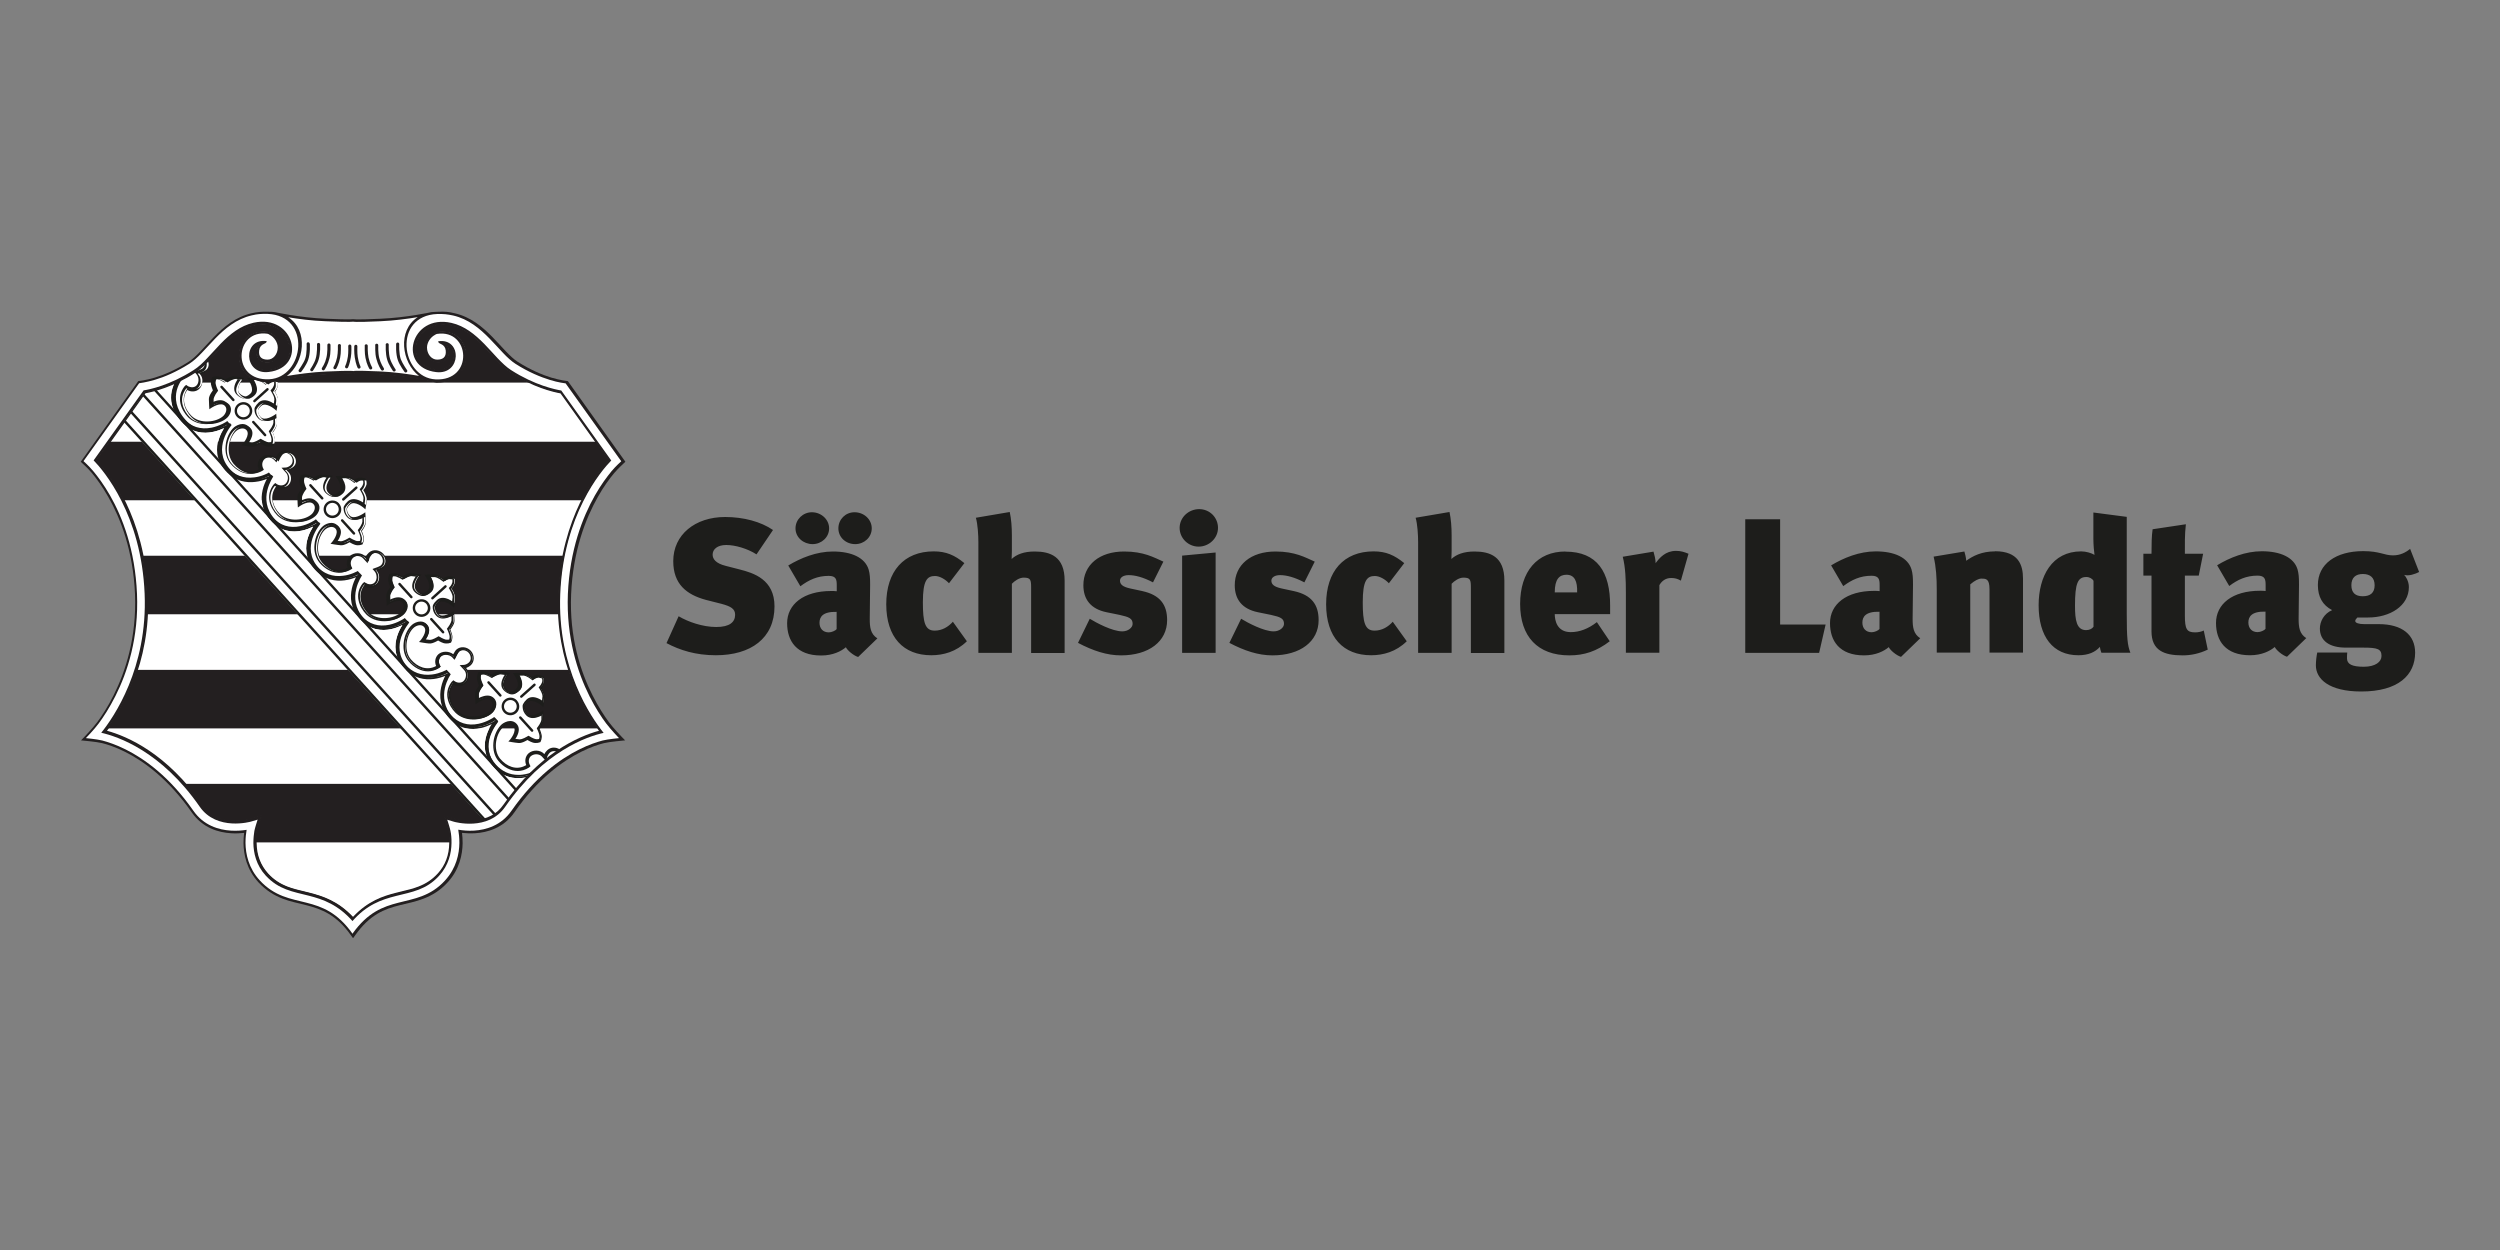
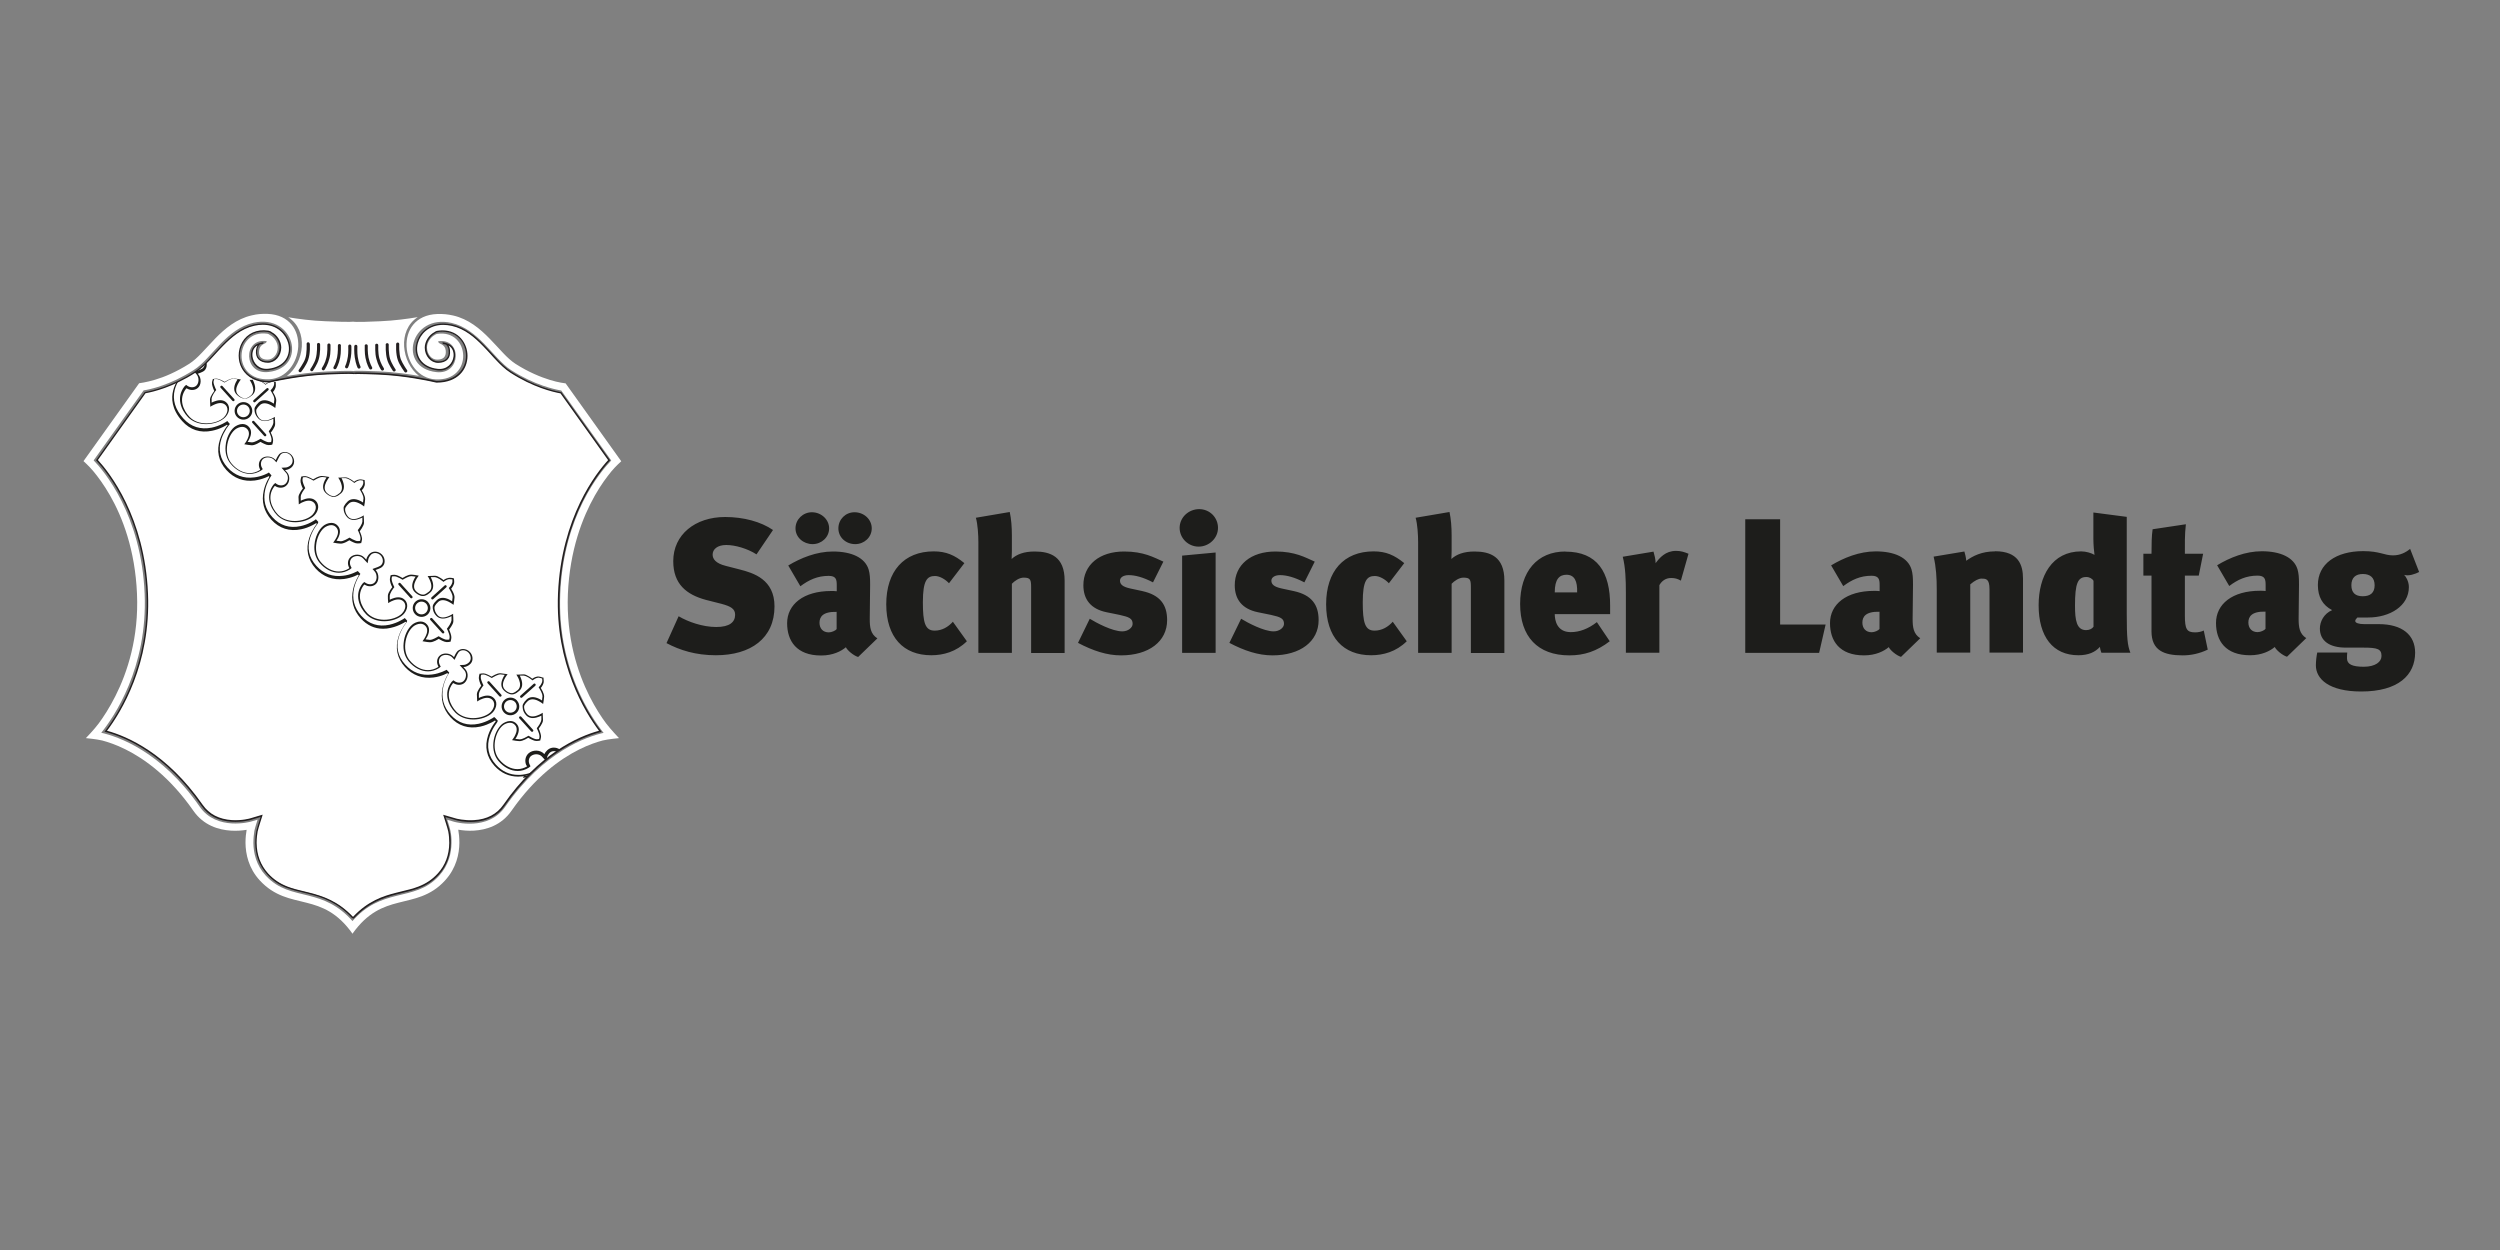
<svg xmlns="http://www.w3.org/2000/svg" id="Ebene_1" viewBox="0 0 200 100">
  <rect x="0" y="0" width="200" height="100" fill="#808080" stroke="none" />
  <defs>
    <style>.cls-1,.cls-2{fill:#fff;}.cls-2,.cls-3,.cls-4{fill-rule:evenodd;}.cls-5{clip-path:url(#clippath-2);}.cls-6{clip-path:url(#clippath-6);}.cls-7{clip-path:url(#clippath-7);}.cls-8{clip-path:url(#clippath-1);}.cls-9{clip-path:url(#clippath-4);}.cls-3,.cls-10{fill:#231f20;}.cls-4,.cls-11{fill:#1d1d1b;}.cls-12{clip-path:url(#clippath-9);}.cls-13{clip-path:url(#clippath);}.cls-14{fill:none;}.cls-15{clip-path:url(#clippath-3);}.cls-16{clip-path:url(#clippath-8);}.cls-17{clip-path:url(#clippath-5);}.cls-18{clip-path:url(#clippath-10);}</style>
    <clipPath id="clippath">
-       <path class="cls-14" d="m28.23,73.44c1.17-1.28,2.36-1.69,3.47-1.97.62-.16,1.22-.27,1.81-.5.54-.21,1.06-.51,1.55-1.05.73-.8.93-1.73.94-2.48,0-.38-.04-.7-.08-.93-.04-.22-.37-1.24-.37-1.24l.9.27s.66.19,1.47.14c.81-.05,1.76-.33,2.4-1.25,2.93-4.21,6.18-5.52,7.7-5.92-1.13-1.47-3.56-5.34-3.32-11.01.26-6.14,3.07-9.66,4.03-10.68l-3.86-5.4c-.58-.1-2.18-.47-4.01-1.64-.4-.26-.77-.61-1.12-.98-.34-.36-.7-.76-1.07-1.15-.74-.76-1.53-1.4-2.53-1.63-1.54-.35-2.52.49-2.78,1.42-.25.92.2,1.97,1.64,2.13,1.43.16,1.8-1.78.68-2.06-.08-.02-.3-.09-.23-.05.04.03.19,0,.23.05.12.11.22.28.25.52.07.68-.35.94-.88.94-.59,0-1.01-.55-1.01-1.16,0-.49.33-.97.72-1.17.07-.06.16-.1.26-.12,2.86-.42,3.32,4.04-.11,4.04l-.51-.11s-1.95-.44-4.08-.53c-2.14-.09-2-.03-2-.03,0,0-.04-.07-2.18.03-2.13.09-4.08.53-4.08.53l-.51.11c-3.43,0-2.97-4.45-.11-4.04.1.01.19.06.26.12.39.21.72.69.72,1.17,0,.61-.42,1.17-1.01,1.17-.53,0-.95-.25-.88-.94.03-.25.13-.41.25-.53.04-.04.19-.02.23-.05.07-.05-.16.03-.23.05-1.11.28-.75,2.22.68,2.06,1.45-.16,1.9-1.21,1.64-2.13-.26-.93-1.24-1.77-2.78-1.42-1,.23-1.79.87-2.53,1.63-.38.39-.73.79-1.07,1.14-.35.37-.72.72-1.12.98-1.83,1.18-3.43,1.54-4.01,1.64l-3.86,5.4c.95,1.02,3.77,4.55,4.03,10.68.24,5.67-2.2,9.53-3.32,11.01,1.52.4,4.77,1.72,7.7,5.92.64.92,1.58,1.2,2.4,1.25.82.05,1.47-.14,1.48-.14l.9-.27s-.33,1.01-.37,1.24c-.04.23-.09.55-.08.93.01.75.21,1.68.94,2.48.49.54,1.01.84,1.55,1.05.58.23,1.19.34,1.81.5,1.11.28,2.3.7,3.47,1.96h0" />
-     </clipPath>
+       </clipPath>
    <clipPath id="clippath-1">
      <path class="cls-14" d="m28.23,73.44c1.17-1.28,2.36-1.69,3.47-1.97.62-.16,1.22-.27,1.81-.5.54-.21,1.06-.51,1.55-1.05.73-.8.93-1.73.94-2.48,0-.38-.04-.7-.08-.93-.04-.22-.37-1.24-.37-1.24l.9.27s.66.19,1.47.14c.81-.05,1.76-.33,2.4-1.25,2.93-4.21,6.18-5.52,7.7-5.92-1.13-1.47-3.56-5.34-3.32-11.01.26-6.14,3.07-9.66,4.03-10.68l-3.86-5.4c-.58-.1-2.18-.47-4.01-1.64-.4-.26-.77-.61-1.12-.98-.34-.36-.7-.76-1.07-1.15-.74-.76-1.53-1.4-2.53-1.63-1.54-.35-2.52.49-2.78,1.42-.25.92.2,1.97,1.64,2.13,1.43.16,1.8-1.78.68-2.06-.08-.02-.3-.09-.23-.05.04.03.19,0,.23.05.12.11.22.28.25.52.07.68-.35.94-.88.94-.59,0-1.01-.55-1.01-1.16,0-.49.33-.97.72-1.17.07-.06.16-.1.26-.12,2.86-.42,3.32,4.04-.11,4.04l-.51-.11s-1.95-.44-4.08-.53c-2.14-.09-2-.03-2-.03,0,0-.04-.07-2.18.03-2.13.09-4.08.53-4.08.53l-.51.11c-3.43,0-2.97-4.45-.11-4.04.1.01.19.06.26.12.39.21.72.69.72,1.17,0,.61-.42,1.17-1.01,1.17-.53,0-.95-.25-.88-.94.03-.25.13-.41.25-.53.04-.04.19-.02.23-.05.07-.05-.16.03-.23.05-1.11.28-.75,2.22.68,2.06,1.45-.16,1.9-1.21,1.64-2.13-.26-.93-1.24-1.77-2.78-1.42-1,.23-1.79.87-2.53,1.63-.38.39-.73.79-1.07,1.14-.35.37-.72.72-1.12.98-1.83,1.18-3.43,1.54-4.01,1.64l-3.86,5.4c.95,1.02,3.77,4.55,4.03,10.68.24,5.67-2.2,9.53-3.32,11.01,1.52.4,4.77,1.72,7.7,5.92.64.92,1.58,1.2,2.4,1.25.82.05,1.47-.14,1.48-.14l.9-.27s-.33,1.01-.37,1.24c-.04.23-.09.55-.08.93.01.75.21,1.68.94,2.48.49.54,1.01.84,1.55,1.05.58.23,1.19.34,1.81.5,1.11.28,2.3.7,3.47,1.96h0" />
    </clipPath>
    <clipPath id="clippath-2">
      <path class="cls-14" d="m28.23,73.44c1.17-1.28,2.36-1.69,3.47-1.97.62-.16,1.22-.27,1.81-.5.54-.21,1.06-.51,1.55-1.05.73-.8.93-1.73.94-2.48,0-.38-.04-.7-.08-.93-.04-.22-.37-1.24-.37-1.24l.9.27s.66.19,1.47.14c.81-.05,1.76-.33,2.4-1.25,2.93-4.21,6.18-5.52,7.7-5.92-1.13-1.47-3.56-5.34-3.32-11.01.26-6.14,3.07-9.66,4.03-10.68l-3.86-5.4c-.58-.1-2.18-.47-4.01-1.64-.4-.26-.77-.61-1.12-.98-.34-.36-.7-.76-1.07-1.15-.74-.76-1.53-1.4-2.53-1.63-1.54-.35-2.52.49-2.78,1.42-.25.92.2,1.97,1.64,2.13,1.43.16,1.8-1.78.68-2.06-.08-.02-.3-.09-.23-.05.04.03.19,0,.23.05.12.11.22.28.25.52.07.68-.35.94-.88.94-.59,0-1.01-.55-1.01-1.16,0-.49.33-.97.72-1.17.07-.06.16-.1.26-.12,2.86-.42,3.32,4.04-.11,4.04l-.51-.11s-1.95-.44-4.08-.53c-2.14-.09-2-.03-2-.03,0,0-.04-.07-2.18.03-2.13.09-4.08.53-4.08.53l-.51.11c-3.43,0-2.97-4.45-.11-4.04.1.01.19.06.26.12.39.21.72.69.72,1.17,0,.61-.42,1.17-1.01,1.17-.53,0-.95-.25-.88-.94.03-.25.13-.41.25-.53.04-.04.19-.02.23-.05.07-.05-.16.03-.23.05-1.11.28-.75,2.22.68,2.06,1.45-.16,1.9-1.21,1.64-2.13-.26-.93-1.24-1.77-2.78-1.42-1,.23-1.79.87-2.53,1.63-.38.39-.73.79-1.07,1.14-.35.37-.72.72-1.12.98-1.83,1.18-3.43,1.54-4.01,1.64l-3.86,5.4c.95,1.02,3.77,4.55,4.03,10.68.24,5.67-2.2,9.53-3.32,11.01,1.52.4,4.77,1.72,7.7,5.92.64.92,1.58,1.2,2.4,1.25.82.05,1.47-.14,1.48-.14l.9-.27s-.33,1.01-.37,1.24c-.04.23-.09.55-.08.93.01.75.21,1.68.94,2.48.49.54,1.01.84,1.55,1.05.58.23,1.19.34,1.81.5,1.11.28,2.3.7,3.47,1.96h0" />
    </clipPath>
    <clipPath id="clippath-3">
      <path class="cls-14" d="m28.23,73.44c1.17-1.28,2.36-1.69,3.47-1.97.62-.16,1.22-.27,1.81-.5.54-.21,1.06-.51,1.55-1.05.73-.8.93-1.73.94-2.48,0-.38-.04-.7-.08-.93-.04-.22-.37-1.24-.37-1.24l.9.27s.66.19,1.47.14c.81-.05,1.76-.33,2.4-1.25,2.93-4.21,6.18-5.52,7.7-5.92-1.13-1.47-3.56-5.34-3.32-11.01.26-6.14,3.07-9.66,4.03-10.68l-3.86-5.4c-.58-.1-2.18-.47-4.01-1.64-.4-.26-.77-.61-1.12-.98-.34-.36-.7-.76-1.07-1.15-.74-.76-1.53-1.4-2.53-1.63-1.54-.35-2.52.49-2.78,1.42-.25.92.2,1.97,1.64,2.13,1.43.16,1.8-1.78.68-2.06-.08-.02-.3-.09-.23-.05.04.03.19,0,.23.05.12.11.22.28.25.52.07.68-.35.94-.88.94-.59,0-1.01-.55-1.01-1.16,0-.49.33-.97.72-1.17.07-.06.16-.1.26-.12,2.86-.42,3.32,4.04-.11,4.04l-.51-.11s-1.95-.44-4.08-.53c-2.14-.09-2-.03-2-.03,0,0-.04-.07-2.18.03-2.13.09-4.08.53-4.08.53l-.51.11c-3.43,0-2.97-4.45-.11-4.04.1.01.19.06.26.12.39.21.72.69.72,1.17,0,.61-.42,1.17-1.01,1.17-.53,0-.95-.25-.88-.94.03-.25.13-.41.25-.53.04-.04.19-.02.23-.05.07-.05-.16.03-.23.05-1.11.28-.75,2.22.68,2.06,1.45-.16,1.9-1.21,1.64-2.13-.26-.93-1.24-1.77-2.78-1.42-1,.23-1.79.87-2.53,1.63-.38.39-.73.79-1.07,1.14-.35.37-.72.72-1.12.98-1.83,1.18-3.43,1.54-4.01,1.64l-3.86,5.4c.95,1.02,3.77,4.55,4.03,10.68.24,5.67-2.2,9.53-3.32,11.01,1.52.4,4.77,1.72,7.7,5.92.64.92,1.58,1.2,2.4,1.25.82.05,1.47-.14,1.48-.14l.9-.27s-.33,1.01-.37,1.24c-.04.23-.09.55-.08.93.01.75.21,1.68.94,2.48.49.54,1.01.84,1.55,1.05.58.23,1.19.34,1.81.5,1.11.28,2.3.7,3.47,1.96h0" />
    </clipPath>
    <clipPath id="clippath-4">
      <path class="cls-14" d="m28.23,73.44c1.17-1.28,2.36-1.69,3.47-1.97.62-.16,1.22-.27,1.81-.5.54-.21,1.06-.51,1.55-1.05.73-.8.93-1.73.94-2.48,0-.38-.04-.7-.08-.93-.04-.22-.37-1.24-.37-1.24l.9.27s.66.19,1.47.14c.81-.05,1.76-.33,2.4-1.25,2.93-4.21,6.18-5.52,7.7-5.92-1.13-1.47-3.56-5.34-3.32-11.01.26-6.14,3.07-9.66,4.03-10.68l-3.86-5.4c-.58-.1-2.18-.47-4.01-1.64-.4-.26-.77-.61-1.12-.98-.34-.36-.7-.76-1.07-1.15-.74-.76-1.53-1.4-2.53-1.63-1.54-.35-2.52.49-2.78,1.42-.25.92.2,1.97,1.64,2.13,1.43.16,1.8-1.78.68-2.06-.08-.02-.3-.09-.23-.05.04.03.19,0,.23.05.12.11.22.28.25.52.07.68-.35.94-.88.94-.59,0-1.01-.55-1.01-1.16,0-.49.33-.97.72-1.17.07-.06.16-.1.26-.12,2.86-.42,3.32,4.04-.11,4.04l-.51-.11s-1.95-.44-4.08-.53c-2.14-.09-2-.03-2-.03,0,0-.04-.07-2.18.03-2.13.09-4.08.53-4.08.53l-.51.11c-3.43,0-2.97-4.45-.11-4.04.1.01.19.06.26.12.39.21.72.69.72,1.17,0,.61-.42,1.17-1.01,1.17-.53,0-.95-.25-.88-.94.03-.25.13-.41.25-.53.04-.04.19-.02.23-.05.07-.05-.16.03-.23.05-1.11.28-.75,2.22.68,2.06,1.45-.16,1.9-1.21,1.64-2.13-.26-.93-1.24-1.77-2.78-1.42-1,.23-1.79.87-2.53,1.63-.38.39-.73.79-1.07,1.14-.35.37-.72.72-1.12.98-1.83,1.18-3.43,1.54-4.01,1.64l-3.86,5.4c.95,1.02,3.77,4.55,4.03,10.68.24,5.67-2.2,9.53-3.32,11.01,1.52.4,4.77,1.72,7.7,5.92.64.92,1.58,1.2,2.4,1.25.82.05,1.47-.14,1.48-.14l.9-.27s-.33,1.01-.37,1.24c-.04.23-.09.55-.08.93.01.75.21,1.68.94,2.48.49.54,1.01.84,1.55,1.05.58.23,1.19.34,1.81.5,1.11.28,2.3.7,3.47,1.96h0" />
    </clipPath>
    <clipPath id="clippath-5">
      <path class="cls-14" d="m28.23,73.44c1.17-1.28,2.36-1.69,3.47-1.97.62-.16,1.22-.27,1.81-.5.54-.21,1.06-.51,1.55-1.05.73-.8.93-1.73.94-2.48,0-.38-.04-.7-.08-.93-.04-.22-.37-1.24-.37-1.24l.9.27s.66.19,1.47.14c.81-.05,1.76-.33,2.4-1.25,2.93-4.21,6.18-5.52,7.7-5.92-1.13-1.47-3.56-5.34-3.32-11.01.26-6.14,3.07-9.66,4.03-10.68l-3.86-5.4c-.58-.1-2.18-.47-4.01-1.64-.4-.26-.77-.61-1.12-.98-.34-.36-.7-.76-1.07-1.15-.74-.76-1.53-1.4-2.53-1.63-1.54-.35-2.52.49-2.78,1.42-.25.92.2,1.97,1.64,2.13,1.43.16,1.8-1.78.68-2.06-.08-.02-.3-.09-.23-.05.04.03.19,0,.23.05.12.11.22.28.25.52.07.68-.35.94-.88.94-.59,0-1.01-.55-1.01-1.16,0-.49.33-.97.72-1.17.07-.06.16-.1.26-.12,2.86-.42,3.32,4.04-.11,4.04l-.51-.11s-1.95-.44-4.08-.53c-2.14-.09-2-.03-2-.03,0,0-.04-.07-2.18.03-2.13.09-4.08.53-4.08.53l-.51.11c-3.43,0-2.97-4.45-.11-4.04.1.01.19.06.26.12.39.21.72.69.72,1.17,0,.61-.42,1.17-1.01,1.17-.53,0-.95-.25-.88-.94.03-.25.13-.41.25-.53.04-.04.19-.02.23-.05.07-.05-.16.03-.23.05-1.11.28-.75,2.22.68,2.06,1.45-.16,1.9-1.21,1.64-2.13-.26-.93-1.24-1.77-2.78-1.42-1,.23-1.79.87-2.53,1.63-.38.39-.73.79-1.07,1.14-.35.37-.72.72-1.12.98-1.83,1.18-3.43,1.54-4.01,1.64l-3.86,5.4c.95,1.02,3.77,4.55,4.03,10.68.24,5.67-2.2,9.53-3.32,11.01,1.52.4,4.77,1.72,7.7,5.92.64.92,1.58,1.2,2.4,1.25.82.05,1.47-.14,1.48-.14l.9-.27s-.33,1.01-.37,1.24c-.04.23-.09.55-.08.93.01.75.21,1.68.94,2.48.49.54,1.01.84,1.55,1.05.58.23,1.19.34,1.81.5,1.11.28,2.3.7,3.47,1.96h0" />
    </clipPath>
    <clipPath id="clippath-6">
      <path class="cls-14" d="m28.23,73.44c1.17-1.28,2.36-1.69,3.47-1.97.62-.16,1.22-.27,1.81-.5.54-.21,1.06-.51,1.55-1.05.73-.8.93-1.73.94-2.48,0-.38-.04-.7-.08-.93-.04-.22-.37-1.24-.37-1.24l.9.27s.66.19,1.47.14c.81-.05,1.76-.33,2.4-1.25,2.93-4.21,6.18-5.52,7.7-5.92-1.13-1.47-3.56-5.34-3.32-11.01.26-6.14,3.07-9.66,4.03-10.68l-3.86-5.4c-.58-.1-2.18-.47-4.01-1.64-.4-.26-.77-.61-1.12-.98-.34-.36-.7-.76-1.07-1.15-.74-.76-1.53-1.4-2.53-1.63-1.54-.35-2.52.49-2.78,1.42-.25.92.2,1.97,1.64,2.13,1.43.16,1.8-1.78.68-2.06-.08-.02-.3-.09-.23-.05.04.03.19,0,.23.05.12.11.22.28.25.52.07.68-.35.94-.88.94-.59,0-1.01-.55-1.01-1.16,0-.49.33-.97.72-1.17.07-.06.16-.1.26-.12,2.86-.42,3.32,4.04-.11,4.04l-.51-.11s-1.95-.44-4.08-.53c-2.14-.09-2-.03-2-.03,0,0-.04-.07-2.18.03-2.13.09-4.08.53-4.08.53l-.51.11c-3.43,0-2.97-4.45-.11-4.04.1.01.19.06.26.12.39.21.72.69.72,1.17,0,.61-.42,1.17-1.01,1.17-.53,0-.95-.25-.88-.94.03-.25.13-.41.25-.53.04-.04.19-.02.23-.05.07-.05-.16.03-.23.05-1.11.28-.75,2.22.68,2.06,1.45-.16,1.9-1.21,1.64-2.13-.26-.93-1.24-1.77-2.78-1.42-1,.23-1.79.87-2.53,1.63-.38.39-.73.79-1.07,1.14-.35.37-.72.72-1.12.98-1.83,1.18-3.43,1.54-4.01,1.64l-3.86,5.4c.95,1.02,3.77,4.55,4.03,10.68.24,5.67-2.2,9.53-3.32,11.01,1.52.4,4.77,1.72,7.7,5.92.64.92,1.58,1.2,2.4,1.25.82.05,1.47-.14,1.48-.14l.9-.27s-.33,1.01-.37,1.24c-.04.23-.09.55-.08.93.01.75.21,1.68.94,2.48.49.54,1.01.84,1.55,1.05.58.23,1.19.34,1.81.5,1.11.28,2.3.7,3.47,1.96h0" />
    </clipPath>
    <clipPath id="clippath-7">
      <path class="cls-14" d="m28.23,73.44c1.17-1.28,2.36-1.69,3.47-1.97.62-.16,1.22-.27,1.81-.5.54-.21,1.06-.51,1.55-1.05.73-.8.93-1.73.94-2.48,0-.38-.04-.7-.08-.93-.04-.22-.37-1.24-.37-1.24l.9.27s.66.19,1.47.14c.81-.05,1.76-.33,2.4-1.25,2.93-4.21,6.18-5.52,7.7-5.92-1.13-1.47-3.56-5.34-3.32-11.01.26-6.14,3.07-9.66,4.03-10.68l-3.86-5.4c-.58-.1-2.18-.47-4.01-1.64-.4-.26-.77-.61-1.12-.98-.34-.36-.7-.76-1.07-1.15-.74-.76-1.53-1.4-2.53-1.63-1.54-.35-2.52.49-2.78,1.42-.25.92.2,1.97,1.64,2.13,1.43.16,1.8-1.78.68-2.06-.08-.02-.3-.09-.23-.05.04.03.19,0,.23.05.12.11.22.28.25.52.07.68-.35.94-.88.94-.59,0-1.01-.55-1.01-1.16,0-.49.33-.97.72-1.17.07-.06.16-.1.26-.12,2.86-.42,3.32,4.04-.11,4.04l-.51-.11s-1.95-.44-4.08-.53c-2.14-.09-2-.03-2-.03,0,0-.04-.07-2.18.03-2.13.09-4.08.53-4.08.53l-.51.11c-3.43,0-2.97-4.45-.11-4.04.1.01.19.06.26.12.39.21.72.69.72,1.17,0,.61-.42,1.17-1.01,1.17-.53,0-.95-.25-.88-.94.03-.25.13-.41.25-.53.04-.04.19-.02.23-.05.07-.05-.16.03-.23.05-1.11.28-.75,2.22.68,2.06,1.45-.16,1.9-1.21,1.64-2.13-.26-.93-1.24-1.77-2.78-1.42-1,.23-1.79.87-2.53,1.63-.38.39-.73.79-1.07,1.14-.35.37-.72.72-1.12.98-1.83,1.18-3.43,1.54-4.01,1.64l-3.86,5.4c.95,1.02,3.77,4.55,4.03,10.68.24,5.67-2.2,9.53-3.32,11.01,1.52.4,4.77,1.72,7.7,5.92.64.92,1.58,1.2,2.4,1.25.82.05,1.47-.14,1.48-.14l.9-.27s-.33,1.01-.37,1.24c-.04.23-.09.55-.08.93.01.75.21,1.68.94,2.48.49.54,1.01.84,1.55,1.05.58.23,1.19.34,1.81.5,1.11.28,2.3.7,3.47,1.96h0" />
    </clipPath>
    <clipPath id="clippath-8">
      <path class="cls-14" d="m28.23,73.44c1.17-1.28,2.36-1.69,3.47-1.97.62-.16,1.22-.27,1.81-.5.54-.21,1.06-.51,1.55-1.05.73-.8.93-1.73.94-2.48,0-.38-.04-.7-.08-.93-.04-.22-.37-1.24-.37-1.24l.9.27s.66.19,1.47.14c.81-.05,1.76-.33,2.4-1.25,2.93-4.21,6.18-5.52,7.7-5.92-1.13-1.47-3.56-5.34-3.32-11.01.26-6.14,3.07-9.66,4.03-10.68l-3.86-5.4c-.58-.1-2.18-.47-4.01-1.64-.4-.26-.77-.61-1.12-.98-.34-.36-.7-.76-1.07-1.15-.74-.76-1.53-1.4-2.53-1.63-1.54-.35-2.52.49-2.78,1.42-.25.92.2,1.97,1.64,2.13,1.43.16,1.8-1.78.68-2.06-.08-.02-.3-.09-.23-.05.04.03.19,0,.23.05.12.11.22.28.25.52.07.68-.35.94-.88.94-.59,0-1.01-.55-1.01-1.16,0-.49.33-.97.72-1.17.07-.06.16-.1.26-.12,2.86-.42,3.32,4.04-.11,4.04l-.51-.11s-1.95-.44-4.08-.53c-2.14-.09-2-.03-2-.03,0,0-.04-.07-2.18.03-2.13.09-4.08.53-4.08.53l-.51.11c-3.43,0-2.97-4.45-.11-4.04.1.01.19.06.26.12.39.21.72.69.72,1.17,0,.61-.42,1.17-1.01,1.17-.53,0-.95-.25-.88-.94.03-.25.13-.41.25-.53.04-.04.19-.02.23-.05.07-.05-.16.03-.23.05-1.11.28-.75,2.22.68,2.06,1.45-.16,1.9-1.21,1.64-2.13-.26-.93-1.24-1.77-2.78-1.42-1,.23-1.79.87-2.53,1.63-.38.39-.73.79-1.07,1.14-.35.37-.72.72-1.12.98-1.83,1.18-3.43,1.54-4.01,1.64l-3.86,5.4c.95,1.02,3.77,4.55,4.03,10.68.24,5.67-2.2,9.53-3.32,11.01,1.52.4,4.77,1.72,7.7,5.92.64.92,1.58,1.2,2.4,1.25.82.05,1.47-.14,1.48-.14l.9-.27s-.33,1.01-.37,1.24c-.04.23-.09.55-.08.93.01.75.21,1.68.94,2.48.49.54,1.01.84,1.55,1.05.58.23,1.19.34,1.81.5,1.11.28,2.3.7,3.47,1.96h0" />
    </clipPath>
    <clipPath id="clippath-9">
      <path class="cls-14" d="m28.23,73.44c1.17-1.28,2.36-1.69,3.47-1.97.62-.16,1.22-.27,1.81-.5.54-.21,1.06-.51,1.55-1.05.73-.8.93-1.73.94-2.48,0-.38-.04-.7-.08-.93-.04-.22-.37-1.24-.37-1.24l.9.27s.66.19,1.47.14c.81-.05,1.76-.33,2.4-1.25,2.93-4.21,6.18-5.52,7.7-5.92-1.13-1.47-3.56-5.34-3.32-11.01.26-6.14,3.07-9.66,4.03-10.68l-3.86-5.4c-.58-.1-2.18-.47-4.01-1.64-.4-.26-.77-.61-1.12-.98-.34-.36-.7-.76-1.07-1.15-.74-.76-1.53-1.4-2.53-1.63-1.54-.35-2.52.49-2.78,1.42-.25.92.2,1.97,1.64,2.13,1.43.16,1.8-1.78.68-2.06-.08-.02-.3-.09-.23-.05.04.03.19,0,.23.05.12.11.22.28.25.52.07.68-.35.94-.88.94-.59,0-1.01-.55-1.01-1.16,0-.49.33-.97.72-1.17.07-.06.16-.1.26-.12,2.86-.42,3.32,4.04-.11,4.04l-.51-.11s-1.95-.44-4.08-.53c-2.14-.09-2-.03-2-.03,0,0-.04-.07-2.18.03-2.13.09-4.08.53-4.08.53l-.51.11c-3.43,0-2.97-4.45-.11-4.04.1.01.19.06.26.12.39.21.72.69.72,1.17,0,.61-.42,1.17-1.01,1.17-.53,0-.95-.25-.88-.94.03-.25.13-.41.25-.53.04-.04.19-.02.23-.05.07-.05-.16.03-.23.05-1.11.28-.75,2.22.68,2.06,1.45-.16,1.9-1.21,1.64-2.13-.26-.93-1.24-1.77-2.78-1.42-1,.23-1.79.87-2.53,1.63-.38.39-.73.79-1.07,1.14-.35.37-.72.72-1.12.98-1.83,1.18-3.43,1.54-4.01,1.64l-3.86,5.4c.95,1.02,3.77,4.55,4.03,10.68.24,5.67-2.2,9.53-3.32,11.01,1.52.4,4.77,1.72,7.7,5.92.64.92,1.58,1.2,2.4,1.25.82.05,1.47-.14,1.48-.14l.9-.27s-.33,1.01-.37,1.24c-.04.23-.09.55-.08.93.01.75.21,1.68.94,2.48.49.54,1.01.84,1.55,1.05.58.23,1.19.34,1.81.5,1.11.28,2.3.7,3.47,1.96h0" />
    </clipPath>
    <clipPath id="clippath-10">
      <path class="cls-14" d="m28.23,73.44c1.17-1.28,2.36-1.69,3.47-1.97.62-.16,1.22-.27,1.81-.5.54-.21,1.06-.51,1.55-1.05.73-.8.93-1.73.94-2.48,0-.38-.04-.7-.08-.93-.04-.22-.37-1.24-.37-1.24l.9.27s.66.19,1.47.14c.81-.05,1.76-.33,2.4-1.25,2.93-4.21,6.18-5.52,7.7-5.92-1.13-1.47-3.56-5.34-3.32-11.01.26-6.14,3.07-9.66,4.03-10.68l-3.86-5.4c-.58-.1-2.18-.47-4.01-1.64-.4-.26-.77-.61-1.12-.98-.34-.36-.7-.76-1.07-1.15-.74-.76-1.53-1.4-2.53-1.63-1.54-.35-2.52.49-2.78,1.42-.25.92.2,1.97,1.64,2.13,1.43.16,1.8-1.78.68-2.06-.08-.02-.3-.09-.23-.05.04.03.19,0,.23.05.12.11.22.28.25.52.07.68-.35.94-.88.94-.59,0-1.01-.55-1.01-1.16,0-.49.33-.97.72-1.17.07-.06.16-.1.26-.12,2.86-.42,3.32,4.04-.11,4.04l-.51-.11s-1.95-.44-4.08-.53c-2.14-.09-2-.03-2-.03,0,0-.04-.07-2.18.03-2.13.09-4.08.53-4.08.53l-.51.11c-3.43,0-2.97-4.45-.11-4.04.1.01.19.06.26.12.39.21.72.69.72,1.17,0,.61-.42,1.17-1.01,1.17-.53,0-.95-.25-.88-.94.03-.25.13-.41.25-.53.04-.04.19-.02.23-.05.07-.05-.16.03-.23.05-1.11.28-.75,2.22.68,2.06,1.45-.16,1.9-1.21,1.64-2.13-.26-.93-1.24-1.77-2.78-1.42-1,.23-1.79.87-2.53,1.63-.38.39-.73.79-1.07,1.14-.35.37-.72.72-1.12.98-1.83,1.18-3.43,1.54-4.01,1.64l-3.86,5.4c.95,1.02,3.77,4.55,4.03,10.68.24,5.67-2.2,9.53-3.32,11.01,1.52.4,4.77,1.72,7.7,5.92.64.92,1.58,1.2,2.4,1.25.82.05,1.47-.14,1.48-.14l.9-.27s-.33,1.01-.37,1.24c-.04.23-.09.55-.08.93.01.75.21,1.68.94,2.48.49.54,1.01.84,1.55,1.05.58.23,1.19.34,1.81.5,1.11.28,2.3.7,3.47,1.96h0" />
    </clipPath>
  </defs>
  <path class="cls-4" d="m59.15,45.55l-1.09-.28c-.8-.2-1.05-.55-1.05-.9,0-.43.38-.77,1.09-.77s1.69.28,2.42.75l1.32-1.95c-.96-.66-2.34-1.04-3.83-1.04-2.4,0-4.15,1.41-4.15,3.53,0,1.84,1.06,2.68,2.61,3.1l1.26.32c.74.2,1.08.4,1.08.87,0,.58-.43.98-1.51.98s-2.25-.41-3.01-.86l-.97,2.15c1.08.57,2.34.97,3.95.97,2.78,0,4.69-1.35,4.69-3.91,0-2.15-1.66-2.67-2.81-2.96h0Zm9.27-2.02c.72,0,1.32-.55,1.32-1.26s-.61-1.29-1.38-1.29c-.72,0-1.29.57-1.29,1.29s.6,1.26,1.35,1.26h0Zm-3.41,0c.71,0,1.32-.55,1.32-1.26s-.63-1.29-1.38-1.29c-.71,0-1.31.57-1.31,1.29s.63,1.26,1.37,1.26h0Zm4.57,5.99l.03-2.73c0-.58-.02-.87-.12-1.23-.29-.94-1.35-1.44-2.86-1.44-1.31,0-2.58.52-3.57,1.12l.97,1.66c.68-.51,1.37-.83,2.26-.83.59,0,.65.28.65.74v.49c-.08-.02-.34-.02-.45-.02-2.21,0-3.52,1.07-3.52,2.58,0,1.41.75,2.58,2.72,2.58.94,0,1.6-.34,1.98-.66.12.25.6.66.98.78l1.54-1.49c-.55-.35-.61-.89-.61-1.55h0Zm-2.65.81c-.09.12-.4.26-.63.26-.46,0-.74-.31-.74-.77s.25-.9,1.37-.87v1.38h0Zm7.84.12c-.77,0-.94-.66-.94-2.27,0-1.76.34-2.1.97-2.1.37,0,.82.26,1.12.58l1.23-1.61c-.78-.64-1.46-.94-2.45-.94-2.38,0-3.8,1.58-3.8,4.23s1.38,4.08,3.6,4.08c.97,0,2-.28,2.85-1.12l-1.12-1.56c-.37.41-.86.71-1.46.71h0Zm8-6.33c-.86,0-1.44.23-1.84.6,0-.17.02-.32.02-.64v-1.26c0-.66-.05-1.3-.17-1.86l-2.71.46c.15.52.2,1.4.2,1.96v8.85h2.68v-5.53c.22-.23.6-.49.94-.49.57,0,.6.18.6.83v5.2h2.68v-5.8c0-1.92-1.15-2.32-2.39-2.32Zm8.64,3.17l-.98-.21c-.65-.14-.83-.35-.83-.63,0-.26.28-.44.69-.44.52,0,1.17.17,1.95.58l.83-1.66c-.77-.34-1.57-.81-3.14-.81-1.98,0-3.26,1.07-3.26,2.7,0,1.12.58,1.9,1.86,2.16l1.03.21c.78.17,1.05.29,1.05.72,0,.29-.35.6-.83.6-.79,0-2.08-.69-2.6-1.01l-.94,1.93c1.2.63,2.31,1,3.44,1,2.21,0,3.69-1.1,3.69-2.82,0-1.24-.57-2.01-1.97-2.32h0Zm4.53-6.56c-.86,0-1.57.67-1.57,1.5s.69,1.5,1.52,1.5,1.55-.67,1.55-1.5-.66-1.5-1.51-1.5h0Zm-1.37,11.5h2.68v-8.03l-2.68.25v7.79Zm8.95-4.94l-.98-.21c-.65-.14-.83-.35-.83-.63,0-.26.28-.44.69-.44.52,0,1.17.17,1.95.58l.83-1.66c-.77-.34-1.57-.81-3.14-.81-1.98,0-3.26,1.07-3.26,2.7,0,1.12.58,1.9,1.86,2.16l1.03.21c.78.17,1.05.29,1.05.72,0,.29-.35.6-.83.6-.78,0-2.08-.69-2.6-1.01l-.94,1.93c1.2.63,2.31,1,3.45,1,2.21,0,3.69-1.1,3.69-2.82,0-1.24-.57-2.01-1.97-2.32h0Zm6.44,3.16c-.77,0-.94-.66-.94-2.27,0-1.76.34-2.1.97-2.1.37,0,.82.26,1.12.58l1.23-1.61c-.79-.64-1.46-.94-2.45-.94-2.38,0-3.8,1.58-3.8,4.23s1.38,4.08,3.6,4.08c.97,0,2-.28,2.85-1.12l-1.12-1.56c-.37.41-.86.71-1.46.71h0Zm8-6.33c-.86,0-1.45.23-1.85.6,0-.17.02-.32.02-.64v-1.26c0-.66-.05-1.3-.17-1.86l-2.71.46c.15.52.2,1.4.2,1.96v8.85h2.68v-5.53c.22-.23.6-.49.94-.49.57,0,.6.18.6.83v5.2h2.68v-5.8c0-1.92-1.15-2.32-2.39-2.32h0Zm7.27,0c-2.25,0-3.62,1.6-3.62,4.2s1.4,4.11,3.94,4.11c1.18,0,2.17-.32,3.23-1.13l-1.03-1.53c-.69.54-1.4.8-2.09.8-1.11,0-1.28-.95-1.28-1.44h4.43v-.66c.01-2.71-1.03-4.34-3.58-4.34h0Zm-.85,3.27c0-1.06.37-1.41.94-1.41.65,0,.88.53.85,1.41h-1.78,0Zm8.07-2.32c0-.32-.09-.66-.17-.94l-2.46.41c.22.86.25,1.86.25,2.87v4.81h2.68v-5.41c.19-.32.48-.57.94-.57.31,0,.51.06.78.21l.61-2.15c-.37-.15-.61-.23-1-.23-.84,0-1.31.55-1.63.98h0Zm9.95-3.53h-2.78v10.69h5.91l.52-2.27h-3.64v-8.42Zm10.61,7.97l.03-2.73c0-.58-.02-.87-.12-1.23-.29-.94-1.35-1.44-2.86-1.44-1.31,0-2.58.52-3.57,1.12l.97,1.66c.68-.51,1.37-.83,2.26-.83.58,0,.65.28.65.74v.49c-.08-.02-.34-.02-.45-.02-2.21,0-3.52,1.07-3.52,2.58,0,1.41.75,2.58,2.72,2.58.94,0,1.6-.34,1.98-.66.12.25.6.66.98.78l1.54-1.49c-.55-.35-.61-.89-.61-1.55h0Zm-2.65.81c-.09.12-.4.26-.63.26-.46,0-.74-.31-.74-.77s.25-.9,1.37-.87v1.38h0Zm9.23-6.21c-1.05,0-1.77.37-2.29.75-.02-.25-.09-.55-.15-.74l-2.46.41c.2.84.25,1.7.25,2.65v5.03h2.68v-5.46c.37-.32.68-.46.88-.46.38,0,.66,0,.66.86v5.06h2.68v-5.93c0-1.09-.37-2.18-2.23-2.18h0Zm10.56-2.76l-2.68-.35v2.13c0,.4.05,1.03.09,1.26-.22-.14-.68-.28-1.06-.28-2.35,0-3.41,1.99-3.41,4.31,0,2.52,1.15,4,3.18,4,.8,0,1.35-.25,1.72-.67.02.14.05.29.12.47h2.32c-.23-.61-.29-1.13-.29-3.14v-7.73h0Zm-2.68,8.8c-.09.14-.31.26-.58.26-.77,0-.89-.81-.89-1.95,0-1.79.22-2.3.91-2.3.25,0,.49.14.57.31v3.68h0Zm8.15.44c-.68,0-.83-.25-.83-1.35v-3.19h1.11l.35-1.75h-1.46c0-.74-.02-1.52.08-2.36l-2.66.4c-.08.52-.09,1.18-.09,1.96h-.65v1.75h.65v4.46c0,1.53,1,1.92,2.49,1.92.66,0,1.34-.14,2.01-.46l-.32-1.53c-.17.09-.43.15-.68.15h0Zm8.27-1.09l.03-2.73c0-.58-.02-.87-.12-1.23-.29-.94-1.35-1.44-2.86-1.44-1.31,0-2.58.52-3.57,1.12l.97,1.66c.67-.51,1.37-.83,2.26-.83.58,0,.65.28.65.74v.49c-.08-.02-.34-.02-.45-.02-2.22,0-3.52,1.07-3.52,2.58,0,1.41.75,2.58,2.72,2.58.94,0,1.6-.34,1.98-.66.12.25.6.66.98.78l1.54-1.49c-.55-.35-.61-.89-.61-1.55h0Zm-2.65.81c-.09.12-.4.26-.63.26-.46,0-.74-.31-.74-.77s.25-.9,1.37-.87v1.38h0Zm9.04-.38h-1.15c-.41,0-.71-.09-.71-.25,0-.11.08-.17.17-.28h.86c1.74,0,3.26-.92,3.26-2.44,0-.46-.26-.87-.38-.97.37.12.91-.08,1.2-.23l-.72-1.85c-.35.29-.8.52-1.37.52-.71,0-1.05-.34-2.38-.34-2.21,0-3.63,1.04-3.63,2.71,0,.94.37,1.61,1.14,2.01-.66.28-.98.92-.98,1.47,0,1,.78,1.53,2.08,1.53h1.4c1.14,0,1.45.11,1.45.67,0,.46-.48.86-1.42.86s-1.34-.21-1.34-.67c0-.14,0-.32.02-.47h-2.4c-.06.28-.11.69-.11,1.03,0,1.07,1.02,2.09,3.63,2.09,2.97,0,4.31-1.32,4.31-3.11,0-1.41-1.03-2.28-2.91-2.28h0Zm-2.17-3.11c0-.61.34-.9.92-.9s.94.29.94.9-.35.88-.95.88-.91-.29-.91-.88h0Z" />
-   <path class="cls-3" d="m28.23,75.04l-.15-.21c-1.18-1.67-2.37-2.1-3.56-2.41-.66-.17-1.3-.29-1.92-.53-.66-.26-1.31-.64-1.93-1.31-.94-1.03-1.18-2.22-1.19-3.13,0-.3.02-.58.05-.82-.29.03-.65.06-1.04.03-1.01-.06-2.28-.42-3.15-1.67-1.87-2.68-3.85-4.1-5.35-4.85-.74-.37-1.38-.58-1.82-.69-.43-.11-1.69-.22-1.69-.22l.29-.3s.66-.69,1.01-1.16c.36-.48.84-1.21,1.31-2.15.94-1.88,1.85-4.62,1.71-8.08-.15-3.5-1.16-6.08-2.14-7.79-.49-.86-.96-1.49-1.31-1.91-.17-.2-.36-.4-.51-.54-.15-.15-.38-.36-.38-.36l4.6-6.45s.64-.07,1.32-.28c.7-.21,1.66-.6,2.71-1.27.3-.19.6-.47.94-.83.35-.36.7-.76,1.08-1.15.78-.8,1.73-1.61,3.02-1.9.48-.11.78-.13,1.29-.12.17,0,.42,0,.57.03,0,0,1.95.44,4.08.53,2.14.09,2.18.03,2.18.03,0,0,.05.07,2.18-.03,2.13-.09,4.08-.53,4.08-.53.16-.02.41-.02.57-.03.51-.02.81,0,1.29.12,1.29.29,2.25,1.11,3.02,1.9.38.39.74.79,1.08,1.15.34.35.64.64.94.83,1.05.67,2.01,1.06,2.7,1.27.68.21,1.32.28,1.32.28l4.6,6.45s-.23.21-.38.36c-.15.15-.34.34-.51.54-.35.42-.83,1.05-1.31,1.91-.97,1.71-1.99,4.3-2.14,7.79-.15,3.46.76,6.2,1.71,8.08.47.94.95,1.66,1.31,2.15.35.47,1.01,1.16,1.01,1.16l.29.3s-1.26.11-1.69.22c-.45.11-1.08.32-1.82.69-1.5.75-3.49,2.16-5.35,4.85-.87,1.25-2.15,1.61-3.15,1.67-.39.02-.75,0-1.04-.03.03.23.05.51.05.82-.01.91-.25,2.1-1.19,3.13-.61.67-1.26,1.05-1.93,1.31-.62.24-1.27.37-1.92.53-1.2.3-2.38.73-3.56,2.41l-.16.22v-.02" />
  <path class="cls-1" d="m28.23,73.72c-1.18-1.35-2.38-1.77-3.51-2.06-.62-.16-1.24-.28-1.83-.51-.57-.22-1.11-.54-1.63-1.1-.77-.84-.98-1.82-.99-2.61,0-.39.04-.73.08-.97.04-.23.26-.9.26-.9l-.54.16s-2.72.78-4.09-1.19c-3.1-4.47-6.57-5.62-7.88-5.92.99-1.23,3.72-5.17,3.47-11.12-.26-6.34-3.29-9.86-4.08-10.67l4-5.6c.47-.07,2.12-.41,4.01-1.63.38-.24.74-.58,1.08-.95.34-.36.7-.76,1.07-1.15.75-.77,1.57-1.44,2.63-1.68,3.29-.74,4.35,3.59,1.2,3.94-2.02.23-2.06-2.74-.16-2.47.02,0,.02.09-.04.12-.02.09-.5.11-.55.64-.06.53.24.72.68.72s.81-.43.81-.97c0-.42-.3-.84-.64-1.01-.04-.04-.1-.07-.18-.09-2.65-.39-2.93,3.8.14,3.64,2.79-.14,3.44-5.09-.14-5.23-.49-.01-.8.01-1.26.12-1.23.28-2.15,1.06-2.92,1.85-.38.39-.73.79-1.08,1.15-.34.36-.66.65-.98.86-1.07.68-2.04,1.08-2.76,1.29-.7.21-1.27.28-1.27.28l-4.45,6.23s.43.38.78.8c.36.43.84,1.07,1.34,1.94.99,1.73,2.01,4.35,2.16,7.88.15,3.5-.77,6.28-1.73,8.18-.48.95-.96,1.68-1.33,2.18-.36.49-1.03,1.18-1.03,1.18,0,0,.87.08,1.31.19.45.12,1.1.33,1.86.71,1.53.76,3.54,2.2,5.43,4.91.82,1.18,2.03,1.53,3,1.59.48.03.92-.01,1.23-.06h.03c-.05.26-.09.62-.09,1.04.01.88.24,2.02,1.14,3,.59.64,1.21,1.01,1.85,1.26.61.24,1.25.36,1.9.53,1.22.31,2.46.76,3.68,2.49v-.03c1.21-1.7,2.44-2.15,3.65-2.46.65-.17,1.28-.29,1.9-.53.64-.25,1.26-.61,1.85-1.26.9-.99,1.13-2.12,1.14-3,0-.42-.04-.78-.09-1.05h.03c.31.05.75.1,1.23.07.97-.06,2.18-.41,3-1.59,1.89-2.71,3.9-4.15,5.43-4.91.76-.38,1.41-.59,1.86-.71.44-.11,1.31-.19,1.31-.19,0,0-.67-.7-1.03-1.18-.37-.49-.85-1.22-1.33-2.17-.95-1.9-1.87-4.68-1.73-8.18.15-3.53,1.18-6.15,2.16-7.88.49-.87.98-1.51,1.33-1.94.35-.42.78-.8.78-.8l-4.45-6.23s-.57-.06-1.27-.28c-.71-.22-1.69-.61-2.75-1.29-.32-.21-.64-.5-.98-.86-.34-.36-.7-.76-1.08-1.15-.77-.79-1.69-1.57-2.92-1.85-.46-.1-.76-.13-1.26-.12-3.59.13-2.93,5.08-.15,5.23,3.07.16,2.79-4.03.14-3.64-.08.01-.13.04-.18.08-.34.17-.64.59-.64,1.01,0,.53.36.97.81.97s.74-.19.69-.72c-.05-.52-.53-.54-.55-.63-.06-.03-.06-.12-.04-.12,1.9-.28,1.86,2.69-.16,2.47-3.15-.35-2.09-4.68,1.2-3.94,1.06.24,1.88.92,2.63,1.68.38.39.73.79,1.07,1.15.35.36.7.71,1.08.95,1.9,1.22,3.54,1.55,4.01,1.63l4,5.6c-.8.82-3.82,4.33-4.08,10.67-.25,5.95,2.48,9.89,3.47,11.12-1.31.29-4.78,1.45-7.88,5.92-1.37,1.97-4.06,1.2-4.09,1.19l-.54-.16s.22.67.26.9c.05.24.09.58.08.97-.01.78-.22,1.76-.99,2.61-.52.57-1.06.89-1.63,1.11-.59.23-1.21.35-1.83.51-1.14.29-2.35.69-3.52,2.06" />
  <path class="cls-1" d="m28.23,73.44c1.17-1.27,2.36-1.69,3.47-1.97.62-.16,1.22-.27,1.81-.5.54-.21,1.06-.51,1.55-1.05.73-.8.93-1.73.94-2.48,0-.38-.04-.7-.08-.93-.04-.22-.37-1.24-.37-1.24l.9.27s.66.19,1.47.14c.81-.05,1.76-.33,2.4-1.25,2.93-4.21,6.18-5.52,7.7-5.92-1.13-1.47-3.56-5.34-3.32-11.01.26-6.14,3.07-9.66,4.03-10.68l-3.86-5.4c-.58-.1-2.18-.47-4.01-1.64-.4-.26-.77-.61-1.12-.98-.34-.36-.7-.76-1.07-1.15-.74-.76-1.53-1.4-2.53-1.63-1.54-.35-2.52.49-2.78,1.42-.25.92.2,1.97,1.64,2.13,1.43.16,1.8-1.78.68-2.06-.08-.02-.3-.09-.23-.05.04.03.19,0,.23.05.12.11.22.28.25.53.07.68-.35.94-.88.94-.59,0-1.01-.56-1.01-1.16,0-.49.33-.97.72-1.17.07-.06.16-.1.26-.12,2.86-.42,3.32,4.04-.11,4.04l-.51-.11s-1.95-.44-4.08-.53c-2.13-.09-2-.03-2-.03,0,0-.04-.07-2.18.03-2.13.09-4.08.53-4.08.53l-.51.11c-3.43,0-2.97-4.45-.11-4.04.1.01.19.06.26.12.39.21.73.69.73,1.17,0,.61-.42,1.16-1.01,1.16-.53,0-.95-.25-.88-.94.03-.25.13-.41.25-.53.04-.04.19-.02.23-.05.07-.05-.16.03-.23.05-1.11.28-.75,2.22.68,2.06,1.45-.16,1.9-1.21,1.64-2.13-.25-.93-1.24-1.77-2.78-1.42-1,.23-1.79.87-2.53,1.63-.38.39-.73.79-1.07,1.14-.35.37-.72.72-1.12.98-1.83,1.18-3.43,1.55-4.01,1.64l-3.86,5.4c.95,1.02,3.77,4.55,4.03,10.68.24,5.67-2.2,9.53-3.32,11,1.52.4,4.77,1.72,7.7,5.92.64.92,1.58,1.2,2.4,1.25.82.05,1.47-.14,1.48-.14l.9-.27s-.33,1.01-.37,1.24c-.04.23-.09.55-.08.93,0,.75.21,1.68.94,2.48.49.54,1.01.84,1.55,1.05.58.23,1.19.34,1.81.5,1.11.28,2.3.7,3.47,1.96h0" />
  <g class="cls-13">
    <path class="cls-10" d="m7.75,25.68h40.97v4.93H7.75v-4.93Zm0,9.66h40.97v4.68H7.75v-4.68Zm0,9.12h40.97v4.68H7.75v-4.68Zm0,9.13h40.97v4.68H7.75v-4.68Zm0,9.12h40.97v4.68H7.75v-4.68Z" />
  </g>
  <g class="cls-8">
-     <path class="cls-11" d="m42.1,61.21c-.14-.32-.08-.7.18-.94.33-.3.94-.31,1.27.06.06-.13.16-.25.25-.33.33-.3.85-.24,1.16.11l.08.09-1.97,1.64s-.53.31-1.23.39c-.71.09-1.61-.03-2.37-.88-.81-.9-.78-1.85-.54-2.57.11-.34.27-.64.41-.85-.23.11-.53.24-.89.32-.74.16-1.7.1-2.51-.8-.76-.85-.8-1.77-.65-2.47.08-.38.22-.7.33-.91-.22.09-.54.2-.92.25-.71.09-1.61-.03-2.38-.88-.81-.9-.78-1.85-.54-2.58.11-.34.27-.64.41-.85-.23.11-.53.24-.89.32-.74.16-1.7.1-2.51-.8-.77-.84-.8-1.76-.64-2.45.08-.37.22-.68.33-.89-.22.09-.54.2-.92.24-.71.09-1.61-.03-2.38-.88-.81-.9-.78-1.85-.54-2.57.12-.34.28-.64.41-.85-.23.11-.53.24-.89.32-.74.16-1.7.1-2.51-.8-.76-.85-.8-1.76-.63-2.45.08-.37.22-.68.34-.89-.22.09-.54.2-.92.24-.71.09-1.61-.03-2.38-.88-.81-.9-.78-1.85-.53-2.58.11-.34.27-.63.4-.84-.23.11-.53.23-.89.31-.75.15-1.71.09-2.52-.82-1.65-1.83-.36-3.46-.21-3.63l.55-1.48.11.09s.06.05.09.08c.06-.13.16-.25.25-.33.33-.3.85-.24,1.16.11.31.34.31.86-.02,1.16-.07.07-.21.13-.32.17l-.08.03c.23.37.18.9-.12,1.18-.26.24-.65.25-.95.08-.49.69-.23,1.49.32,2.05.69.71,2.04.53,2.57.02.19-.19.35-.55.13-.79-.33-.37-1.07.14-1.11.16l-.14.1s-.04-.54-.04-.82c0-.17.1-.36.18-.49.05-.08.1-.15.14-.2l-.04-.11c-.04-.1-.08-.23-.11-.36-.03-.14,0-.28.02-.38.03-.1.08-.21.08-.21,0,0,.11-.04.21-.05.1-.02.24-.02.38.02.13.04.25.1.34.15l.1.06s.12-.07.21-.11c.15-.07.35-.15.51-.13.28.02.81.12.81.12l-.12.13s-.61.71-.28,1.08c.13.14.25.21.35.24.05.02.08.02.11.03.02,0,.03,0,.03,0h.02s.03,0,.06-.01c.06-.02.17-.07.32-.21.37-.33-.14-1.07-.17-1.1l-.1-.14s.54-.04.82-.04c.17,0,.36.1.49.19.08.05.15.09.19.13.02-.01.04-.02.06-.03.08-.04.19-.09.32-.12.13-.03.34,0,.46.03h.09s0,.07,0,.07c.02.11.04.35,0,.5-.04.13-.1.24-.15.31-.02.02-.03.04-.04.06.03.05.07.12.11.2.07.15.15.35.13.51-.02.28-.12.81-.12.81l-.13-.12s-.71-.61-1.09-.28c-.15.13-.21.23-.24.29-.01.03-.02.05-.02.06,0,.03,0,.04,0,.06,0,.03,0,.06.01.11.02.09.07.23.2.37.33.37,1.07-.14,1.11-.16l.14-.1s.04.54.04.82c0,.17-.1.36-.18.49-.05.08-.1.15-.14.2.01.03.03.07.05.11.04.1.08.23.11.36.03.14,0,.28-.02.38-.03.1-.08.21-.08.21,0,0-.11.04-.21.06-.1.02-.24.02-.38-.02-.13-.04-.25-.1-.34-.15-.04-.02-.08-.04-.1-.06-.05.03-.12.07-.21.11-.14.07-.34.15-.51.13-.28-.02-.81-.12-.81-.12l.12-.13s.61-.71.28-1.08c-.22-.24-.59-.12-.8.05-.57.47-.89,1.79-.25,2.55.51.6,1.28.94,2.02.53-.14-.32-.08-.7.18-.94.31-.28.85-.27,1.19,0l.04-.08c.06-.1.13-.23.21-.3.33-.3.85-.24,1.16.11.31.34.31.86-.02,1.16-.09.08-.23.16-.36.21.33.37.26.98-.07,1.27-.26.24-.65.25-.96.08-.49.69-.23,1.49.32,2.05.69.71,2.04.53,2.57.02.19-.19.35-.55.13-.79-.33-.37-1.07.14-1.11.17l-.14.1s-.04-.54-.04-.82c0-.16.1-.36.19-.49.05-.09.1-.16.14-.2-.01-.03-.03-.06-.05-.11-.04-.1-.08-.23-.11-.36-.03-.14,0-.28.02-.38.03-.1.08-.21.08-.21,0,0,.11-.04.21-.06.1-.02.24-.02.38.02.12.04.25.1.34.15l.1.06s.12-.07.21-.11c.14-.07.34-.15.51-.13.28.02.81.12.81.12l-.12.13s-.61.71-.28,1.08c.13.14.26.21.35.24.05.02.08.02.11.03.02,0,.03,0,.03,0h.02s.03,0,.06-.01c.06-.02.17-.07.32-.21.37-.33-.14-1.07-.17-1.11l-.1-.14s.54-.04.82-.04c.17,0,.36.1.49.18.08.05.14.09.19.13.02-.01.04-.02.06-.03.08-.04.19-.09.32-.12.15-.03.39.02.51.07l.04.02v.04c.05.13.07.37.03.52-.04.13-.1.23-.15.31-.02.02-.03.04-.04.06.03.05.07.12.11.2.07.14.15.34.13.51-.02.28-.12.81-.12.81l-.13-.12s-.71-.61-1.08-.28c-.15.13-.21.23-.24.29-.01.03-.02.05-.02.06,0,.03,0,.04,0,.06,0,.02,0,.06.01.11.02.09.07.23.2.37.33.37,1.07-.14,1.11-.16l.14-.1s.05.54.04.82c0,.17-.1.36-.18.49-.05.08-.1.16-.14.2.01.03.03.07.05.11.04.1.08.23.11.36.03.14,0,.28-.02.38-.03.1-.08.21-.08.21,0,0-.11.04-.21.06-.1.02-.24.02-.38-.02-.13-.04-.25-.1-.34-.15-.04-.02-.08-.04-.1-.06-.05.03-.12.07-.21.11-.14.07-.35.15-.51.13-.28-.02-.81-.12-.81-.12l.12-.13s.61-.71.28-1.08c-.22-.24-.59-.12-.8.05-.57.47-.89,1.79-.25,2.55.51.6,1.28.94,2.02.53-.14-.32-.08-.7.18-.94.33-.3.94-.31,1.27.06.06-.13.16-.25.25-.33.33-.3.85-.24,1.16.1.31.34.31.87-.02,1.16-.07.07-.21.13-.32.17l-.08.03c.23.37.19.9-.12,1.18-.27.24-.65.25-.96.08-.49.69-.23,1.49.32,2.05.69.71,2.04.53,2.57.02.19-.19.35-.55.13-.79-.33-.37-1.07.14-1.11.16l-.14.1s-.04-.54-.04-.82c0-.17.1-.36.19-.49.05-.08.1-.16.13-.2-.01-.03-.03-.06-.05-.11-.04-.1-.08-.23-.11-.35-.03-.14,0-.28.02-.38.03-.1.08-.2.08-.2,0,0,.11-.04.21-.06.1-.02.24-.02.38.02.13.04.25.1.34.15.04.02.08.04.1.06.05-.03.12-.07.21-.11.14-.07.34-.15.51-.13.28.02.81.12.81.12l-.12.13s-.61.71-.28,1.08c.13.14.26.21.35.24.05.01.08.02.11.03h.03s.02,0,.02,0c.01,0,.03,0,.06-.02.06-.02.17-.07.32-.21.37-.33-.14-1.07-.17-1.1l-.1-.14s.54-.04.82-.04c.16,0,.36.1.49.19.08.05.15.09.19.13.02-.01.04-.02.06-.04.08-.04.19-.09.32-.12.15-.03.39.02.5.04l.06.02.02.07c.02.11.04.36,0,.5-.04.13-.1.23-.15.31l-.04.06s.07.12.11.2c.07.15.15.34.13.51-.02.28-.12.81-.12.81l-.13-.12s-.72-.61-1.08-.28c-.15.13-.21.23-.24.29-.01.03-.02.05-.02.06,0,.02,0,.04,0,.06,0,.03,0,.06.01.11.02.09.07.23.2.37.33.37,1.07-.14,1.11-.16l.14-.1s.04.54.04.82c0,.17-.1.36-.19.49-.05.08-.1.16-.14.2.01.03.03.07.04.11.04.1.08.23.11.36.03.14,0,.28-.02.38-.03.1-.08.2-.08.2,0,0-.11.04-.21.06-.1.01-.24.02-.38-.02-.13-.04-.25-.1-.34-.15-.04-.02-.08-.04-.1-.06-.05.03-.13.07-.21.11-.15.07-.35.15-.51.13-.28-.02-.81-.12-.81-.12l.12-.13s.61-.71.28-1.08c-.22-.24-.59-.12-.8.05-.57.47-.89,1.79-.25,2.55.51.6,1.28.94,2.02.53-.14-.32-.08-.7.18-.94.31-.27.85-.27,1.19,0l.04-.07c.06-.1.13-.23.21-.3.33-.3.85-.24,1.16.1.31.34.31.87-.02,1.16-.09.08-.23.16-.36.21.33.37.26.97-.07,1.27-.26.24-.65.25-.95.08-.49.69-.23,1.49.32,2.06.69.71,2.04.53,2.57.02.19-.19.35-.55.13-.79-.33-.37-1.07.14-1.11.17l-.14.1s-.04-.54-.04-.82c0-.17.1-.36.18-.49.05-.08.1-.15.14-.2-.01-.03-.03-.07-.05-.11-.04-.1-.08-.23-.11-.36-.03-.14,0-.28.02-.38.03-.1.08-.21.08-.21,0,0,.11-.04.21-.06.1-.02.24-.02.38.02.13.04.25.1.34.15.04.02.08.04.1.06.05-.03.12-.07.21-.11.14-.07.34-.15.51-.13.28.02.81.12.81.12l-.12.13s-.61.71-.28,1.08c.13.14.26.21.35.24.05.02.08.02.11.03.02,0,.03,0,.03,0h.02s.03,0,.06-.01c.06-.02.17-.07.31-.21.37-.33-.14-1.07-.17-1.1l-.1-.14s.54-.04.82-.04c.17,0,.36.1.49.19.08.05.14.09.19.13.02-.01.04-.02.06-.03.08-.04.19-.09.32-.12.09-.02.21,0,.3.03.1.03.2.06.26.09l.04.02v.05c.05.12.07.37.03.52-.04.13-.1.24-.15.31-.02.02-.03.04-.04.06.03.05.07.12.11.2.07.14.15.34.13.51-.02.28-.12.81-.12.81l-.13-.12s-.71-.61-1.08-.28c-.15.13-.21.23-.24.29-.01.03-.02.05-.02.06,0,.02,0,.04,0,.06,0,.02,0,.06.01.11.02.1.07.23.2.37.33.37,1.07-.14,1.11-.16l.14-.1s.04.54.04.82c0,.17-.1.36-.19.49-.05.08-.1.16-.14.2.01.03.03.06.05.11.04.1.08.23.11.36.03.14,0,.28-.02.38-.03.1-.08.2-.08.2,0,0-.11.04-.21.06-.1.01-.24.02-.38-.02-.13-.04-.25-.1-.34-.15-.04-.02-.08-.04-.1-.06-.05.03-.12.07-.21.11-.14.07-.34.15-.51.13-.28-.02-.81-.12-.81-.12l.12-.13s.61-.71.28-1.08c-.22-.24-.59-.12-.8.05-.57.47-.89,1.79-.25,2.55.51.6,1.28.94,2.02.53" />
+     <path class="cls-11" d="m42.1,61.21c-.14-.32-.08-.7.18-.94.33-.3.94-.31,1.27.06.06-.13.16-.25.25-.33.33-.3.85-.24,1.16.11l.08.09-1.97,1.64s-.53.31-1.23.39l.55-1.48.11.09s.06.05.09.08c.06-.13.16-.25.25-.33.33-.3.85-.24,1.16.11.31.34.31.86-.02,1.16-.07.07-.21.13-.32.17l-.08.03c.23.37.18.9-.12,1.18-.26.24-.65.25-.95.08-.49.69-.23,1.49.32,2.05.69.71,2.04.53,2.57.02.19-.19.35-.55.13-.79-.33-.37-1.07.14-1.11.16l-.14.1s-.04-.54-.04-.82c0-.17.1-.36.18-.49.05-.08.1-.15.14-.2l-.04-.11c-.04-.1-.08-.23-.11-.36-.03-.14,0-.28.02-.38.03-.1.08-.21.08-.21,0,0,.11-.04.21-.05.1-.02.24-.02.38.02.13.04.25.1.34.15l.1.06s.12-.07.21-.11c.15-.07.35-.15.51-.13.28.02.81.12.81.12l-.12.13s-.61.71-.28,1.08c.13.14.25.21.35.24.05.02.08.02.11.03.02,0,.03,0,.03,0h.02s.03,0,.06-.01c.06-.02.17-.07.32-.21.37-.33-.14-1.07-.17-1.1l-.1-.14s.54-.04.82-.04c.17,0,.36.1.49.19.08.05.15.09.19.13.02-.01.04-.02.06-.03.08-.04.19-.09.32-.12.13-.03.34,0,.46.03h.09s0,.07,0,.07c.02.11.04.35,0,.5-.04.13-.1.24-.15.31-.02.02-.03.04-.04.06.03.05.07.12.11.2.07.15.15.35.13.51-.02.28-.12.81-.12.81l-.13-.12s-.71-.61-1.09-.28c-.15.13-.21.23-.24.29-.01.03-.02.05-.02.06,0,.03,0,.04,0,.06,0,.03,0,.06.01.11.02.09.07.23.2.37.33.37,1.07-.14,1.11-.16l.14-.1s.04.54.04.82c0,.17-.1.36-.18.49-.05.08-.1.15-.14.2.01.03.03.07.05.11.04.1.08.23.11.36.03.14,0,.28-.02.38-.03.1-.08.21-.08.21,0,0-.11.04-.21.06-.1.02-.24.02-.38-.02-.13-.04-.25-.1-.34-.15-.04-.02-.08-.04-.1-.06-.05.03-.12.07-.21.11-.14.07-.34.15-.51.13-.28-.02-.81-.12-.81-.12l.12-.13s.61-.71.28-1.08c-.22-.24-.59-.12-.8.05-.57.47-.89,1.79-.25,2.55.51.6,1.28.94,2.02.53-.14-.32-.08-.7.18-.94.31-.28.85-.27,1.19,0l.04-.08c.06-.1.13-.23.21-.3.33-.3.85-.24,1.16.11.31.34.31.86-.02,1.16-.09.08-.23.16-.36.21.33.37.26.98-.07,1.27-.26.24-.65.25-.96.08-.49.69-.23,1.49.32,2.05.69.71,2.04.53,2.57.02.19-.19.35-.55.13-.79-.33-.37-1.07.14-1.11.17l-.14.1s-.04-.54-.04-.82c0-.16.1-.36.19-.49.05-.09.1-.16.14-.2-.01-.03-.03-.06-.05-.11-.04-.1-.08-.23-.11-.36-.03-.14,0-.28.02-.38.03-.1.08-.21.08-.21,0,0,.11-.04.21-.06.1-.02.24-.02.38.02.12.04.25.1.34.15l.1.06s.12-.07.21-.11c.14-.07.34-.15.51-.13.28.02.81.12.81.12l-.12.13s-.61.71-.28,1.08c.13.14.26.21.35.24.05.02.08.02.11.03.02,0,.03,0,.03,0h.02s.03,0,.06-.01c.06-.02.17-.07.32-.21.37-.33-.14-1.07-.17-1.11l-.1-.14s.54-.04.82-.04c.17,0,.36.1.49.18.08.05.14.09.19.13.02-.01.04-.02.06-.03.08-.04.19-.09.32-.12.15-.03.39.02.51.07l.04.02v.04c.05.13.07.37.03.52-.04.13-.1.23-.15.31-.02.02-.03.04-.04.06.03.05.07.12.11.2.07.14.15.34.13.51-.02.28-.12.81-.12.81l-.13-.12s-.71-.61-1.08-.28c-.15.13-.21.23-.24.29-.01.03-.02.05-.02.06,0,.03,0,.04,0,.06,0,.02,0,.06.01.11.02.09.07.23.2.37.33.37,1.07-.14,1.11-.16l.14-.1s.05.54.04.82c0,.17-.1.36-.18.49-.05.08-.1.16-.14.2.01.03.03.07.05.11.04.1.08.23.11.36.03.14,0,.28-.02.38-.03.1-.08.21-.08.21,0,0-.11.04-.21.06-.1.02-.24.02-.38-.02-.13-.04-.25-.1-.34-.15-.04-.02-.08-.04-.1-.06-.05.03-.12.07-.21.11-.14.07-.35.15-.51.13-.28-.02-.81-.12-.81-.12l.12-.13s.61-.71.28-1.08c-.22-.24-.59-.12-.8.05-.57.47-.89,1.79-.25,2.55.51.6,1.28.94,2.02.53-.14-.32-.08-.7.18-.94.33-.3.94-.31,1.27.06.06-.13.16-.25.25-.33.33-.3.85-.24,1.16.1.31.34.31.87-.02,1.16-.07.07-.21.13-.32.17l-.08.03c.23.37.19.9-.12,1.18-.27.24-.65.25-.96.08-.49.69-.23,1.49.32,2.05.69.71,2.04.53,2.57.02.19-.19.35-.55.13-.79-.33-.37-1.07.14-1.11.16l-.14.1s-.04-.54-.04-.82c0-.17.1-.36.19-.49.05-.08.1-.16.13-.2-.01-.03-.03-.06-.05-.11-.04-.1-.08-.23-.11-.35-.03-.14,0-.28.02-.38.03-.1.08-.2.08-.2,0,0,.11-.04.21-.06.1-.02.24-.02.38.02.13.04.25.1.34.15.04.02.08.04.1.06.05-.03.12-.07.21-.11.14-.07.34-.15.51-.13.28.02.81.12.81.12l-.12.13s-.61.71-.28,1.08c.13.14.26.21.35.24.05.01.08.02.11.03h.03s.02,0,.02,0c.01,0,.03,0,.06-.02.06-.02.17-.07.32-.21.37-.33-.14-1.07-.17-1.1l-.1-.14s.54-.04.82-.04c.16,0,.36.1.49.19.08.05.15.09.19.13.02-.01.04-.02.06-.04.08-.04.19-.09.32-.12.15-.03.39.02.5.04l.06.02.02.07c.02.11.04.36,0,.5-.04.13-.1.23-.15.31l-.04.06s.07.12.11.2c.07.15.15.34.13.51-.02.28-.12.81-.12.81l-.13-.12s-.72-.61-1.08-.28c-.15.13-.21.23-.24.29-.01.03-.02.05-.02.06,0,.02,0,.04,0,.06,0,.03,0,.06.01.11.02.09.07.23.2.37.33.37,1.07-.14,1.11-.16l.14-.1s.04.54.04.82c0,.17-.1.36-.19.49-.05.08-.1.16-.14.2.01.03.03.07.04.11.04.1.08.23.11.36.03.14,0,.28-.02.38-.03.1-.08.2-.08.2,0,0-.11.04-.21.06-.1.01-.24.02-.38-.02-.13-.04-.25-.1-.34-.15-.04-.02-.08-.04-.1-.06-.05.03-.13.07-.21.11-.15.07-.35.15-.51.13-.28-.02-.81-.12-.81-.12l.12-.13s.61-.71.28-1.08c-.22-.24-.59-.12-.8.05-.57.47-.89,1.79-.25,2.55.51.6,1.28.94,2.02.53-.14-.32-.08-.7.18-.94.31-.27.85-.27,1.19,0l.04-.07c.06-.1.13-.23.21-.3.33-.3.85-.24,1.16.1.31.34.31.87-.02,1.16-.09.08-.23.16-.36.21.33.37.26.97-.07,1.27-.26.24-.65.25-.95.08-.49.69-.23,1.49.32,2.06.69.71,2.04.53,2.57.02.19-.19.35-.55.13-.79-.33-.37-1.07.14-1.11.17l-.14.1s-.04-.54-.04-.82c0-.17.1-.36.18-.49.05-.08.1-.15.14-.2-.01-.03-.03-.07-.05-.11-.04-.1-.08-.23-.11-.36-.03-.14,0-.28.02-.38.03-.1.08-.21.08-.21,0,0,.11-.04.21-.06.1-.02.24-.02.38.02.13.04.25.1.34.15.04.02.08.04.1.06.05-.03.12-.07.21-.11.14-.07.34-.15.51-.13.28.02.81.12.81.12l-.12.13s-.61.71-.28,1.08c.13.14.26.21.35.24.05.02.08.02.11.03.02,0,.03,0,.03,0h.02s.03,0,.06-.01c.06-.02.17-.07.31-.21.37-.33-.14-1.07-.17-1.1l-.1-.14s.54-.04.82-.04c.17,0,.36.1.49.19.08.05.14.09.19.13.02-.01.04-.02.06-.03.08-.04.19-.09.32-.12.09-.02.21,0,.3.03.1.03.2.06.26.09l.04.02v.05c.05.12.07.37.03.52-.04.13-.1.24-.15.31-.02.02-.03.04-.04.06.03.05.07.12.11.2.07.14.15.34.13.51-.02.28-.12.81-.12.81l-.13-.12s-.71-.61-1.08-.28c-.15.13-.21.23-.24.29-.01.03-.02.05-.02.06,0,.02,0,.04,0,.06,0,.02,0,.06.01.11.02.1.07.23.2.37.33.37,1.07-.14,1.11-.16l.14-.1s.04.54.04.82c0,.17-.1.36-.19.49-.05.08-.1.16-.14.2.01.03.03.06.05.11.04.1.08.23.11.36.03.14,0,.28-.02.38-.03.1-.08.2-.08.2,0,0-.11.04-.21.06-.1.01-.24.02-.38-.02-.13-.04-.25-.1-.34-.15-.04-.02-.08-.04-.1-.06-.05.03-.12.07-.21.11-.14.07-.34.15-.51.13-.28-.02-.81-.12-.81-.12l.12-.13s.61-.71.28-1.08c-.22-.24-.59-.12-.8.05-.57.47-.89,1.79-.25,2.55.51.6,1.28.94,2.02.53" />
  </g>
  <g class="cls-5">
    <path class="cls-1" d="m44.76,60.18c-.25-.22-.6-.23-.82-.03-.11.1-.22.28-.24.4l-.04.2-.26-.28c-.25-.28-.73-.27-.99-.04-.21.19-.25.51-.1.78l.04.07-.08.07c-.88.54-1.79.12-2.34-.53-.72-.86-.36-2.3.28-2.83.22-.18.74-.41,1.08-.03.25.27.15.63.03.88-.06.13-.14.24-.2.33.13.02.31.04.46.06.11,0,.26-.05.41-.11.14-.07.3-.17.3-.17,0,0,.11.07.2.11.09.05.2.1.31.13.1.03.2.03.29.01.04,0,.07-.01.1-.02,0-.02.02-.06.03-.09.02-.08.04-.19.02-.29-.02-.11-.06-.23-.1-.32-.04-.09-.09-.21-.09-.21,0,0,.12-.15.2-.28.08-.14.15-.29.16-.39,0-.15,0-.33-.01-.46-.09.05-.21.12-.35.17-.26.1-.63.15-.88-.12-.15-.17-.22-.33-.25-.46-.01-.06-.02-.11-.02-.15,0-.02,0-.04,0-.05,0-.01,0-.02,0-.04,0-.03.02-.06.04-.11.04-.09.12-.21.29-.35.28-.25.63-.15.89-.03.13.06.24.14.33.2.02-.13.05-.3.06-.46,0-.11-.05-.26-.11-.41-.07-.14-.18-.31-.18-.31,0,0,.09-.09.13-.15.04-.06.09-.15.13-.26.03-.08.02-.25,0-.36-.05-.02-.12-.04-.19-.06-.1-.03-.18-.04-.21-.03-.11.02-.2.06-.27.1-.06.03-.16.11-.16.11,0,0-.16-.13-.29-.21-.14-.08-.29-.15-.4-.16-.15,0-.33,0-.46.01.05.09.12.21.17.35.1.26.15.63-.12.88-.16.15-.29.22-.38.25-.05.02-.08.02-.11.02-.02,0-.03,0-.04,0-.01,0-.03,0-.05,0-.04,0-.09-.01-.15-.03-.12-.04-.28-.12-.43-.29-.25-.27-.15-.63-.03-.89.06-.13.14-.24.2-.33-.13-.02-.3-.05-.46-.06-.11,0-.27.05-.41.11-.14.07-.3.17-.3.17,0,0-.11-.07-.2-.11-.09-.05-.2-.1-.31-.13-.1-.03-.2-.03-.29-.02-.04,0-.08.02-.1.02,0,.02-.02.06-.03.1-.02.08-.04.19-.01.29.02.11.06.23.1.32.04.09.09.21.09.21,0,0-.12.15-.2.28-.08.14-.15.29-.16.39,0,.15,0,.33.01.46.09-.05.21-.11.35-.16.26-.1.63-.15.88.12.34.38.06.87-.14,1.06-.59.58-2.07.78-2.85-.02-.6-.61-.92-1.56-.29-2.37l.09-.08.07.04c.26.17.58.17.79-.02.26-.23.31-.7.06-.99l-.26-.28h.2c.12-.02.32-.11.43-.21.24-.22.25-.61,0-.89-.25-.27-.64-.3-.88-.09-.04.04-.11.14-.17.25-.05.1-.16.32-.16.32l-.1-.11c-.26-.29-.76-.31-1.01-.09-.21.19-.25.51-.1.78l.04.07-.08.07c-.88.54-1.79.12-2.34-.53-.72-.86-.36-2.3.28-2.83.22-.18.74-.41,1.08-.03.25.27.15.63.03.88-.06.13-.14.25-.2.33.13.02.31.05.46.06.11,0,.27-.04.41-.11.14-.06.3-.17.3-.17,0,0,.11.07.2.11.09.05.2.1.31.13.1.03.2.03.29.02.04,0,.07-.01.1-.02,0-.02.02-.06.03-.1.02-.08.04-.19.02-.29-.02-.11-.06-.23-.1-.32-.04-.09-.09-.21-.09-.21,0,0,.12-.15.2-.28.08-.14.16-.29.16-.39,0-.15,0-.33-.01-.46-.09.05-.21.12-.35.16-.26.1-.63.16-.88-.12-.15-.17-.22-.33-.25-.46-.01-.06-.02-.11-.02-.15,0-.02,0-.04,0-.05,0,0,0-.02,0-.04,0-.03.02-.07.04-.11.04-.09.12-.21.29-.35.28-.25.63-.15.89-.03.13.06.25.14.33.2.02-.12.05-.3.06-.45,0-.11-.05-.26-.11-.41-.07-.14-.18-.31-.18-.31,0,0,.09-.09.13-.15.04-.06.09-.15.13-.26.02-.08.02-.23,0-.35h-.02c-.11-.03-.26-.05-.33-.03-.11.02-.2.06-.27.1-.06.03-.16.11-.16.11,0,0-.16-.13-.29-.21-.14-.08-.29-.15-.39-.16-.15,0-.33,0-.46.01.05.09.12.21.17.35.09.26.15.63-.12.88-.16.15-.29.22-.38.25-.05.02-.08.02-.11.02-.02,0-.03,0-.04,0-.01,0-.03,0-.05,0-.04,0-.09-.01-.15-.03-.12-.04-.28-.13-.43-.3-.25-.27-.15-.63-.03-.88.06-.13.14-.25.2-.33-.13-.02-.31-.05-.46-.06-.11,0-.27.05-.41.11-.14.07-.3.17-.3.17,0,0-.11-.07-.2-.11-.09-.04-.2-.1-.31-.13-.1-.03-.2-.03-.29-.02-.04,0-.07.01-.1.02,0,.02-.02.06-.03.1-.02.08-.03.19-.02.29.02.11.06.23.1.32.04.09.09.21.09.21,0,0-.12.15-.2.28-.08.14-.15.29-.16.39,0,.15,0,.33.01.46.09-.05.21-.12.35-.16.26-.1.63-.15.88.12.34.38.06.87-.14,1.06-.6.58-2.07.78-2.85-.02-.6-.62-.92-1.56-.29-2.37l.09-.08.07.04c.26.18.58.17.79-.02.25-.23.28-.72.02-1.01l-.1-.11s.23-.08.34-.12c.11-.05.22-.1.26-.14.24-.21.25-.61,0-.88-.25-.27-.64-.3-.88-.09-.1.1-.22.28-.24.4l-.03.2-.26-.28c-.25-.28-.73-.28-.99-.04-.21.19-.25.51-.1.78l.04.07-.08.07c-.88.54-1.79.12-2.34-.53-.72-.86-.36-2.3.28-2.83.22-.18.73-.41,1.07-.03.25.28.15.63.03.89-.06.13-.14.24-.2.33.13.02.3.05.46.06.11,0,.26-.05.41-.11.14-.07.3-.17.3-.17,0,0,.11.07.2.11.09.05.2.1.31.13.1.03.2.03.29.02.04,0,.07-.02.1-.02,0-.02.02-.06.03-.1.02-.08.04-.19.02-.29-.02-.11-.06-.23-.1-.32-.03-.09-.09-.21-.09-.21,0,0,.12-.15.2-.28.08-.14.15-.29.16-.39,0-.15,0-.33-.01-.46-.09.05-.21.11-.35.16-.26.1-.63.15-.88-.12-.15-.17-.22-.33-.25-.46-.01-.06-.02-.11-.02-.15,0-.02,0-.04,0-.05,0-.01,0-.02,0-.04,0-.03.02-.06.04-.11.04-.09.12-.21.29-.35.28-.25.63-.15.89-.03.13.06.24.14.33.2.02-.13.05-.3.06-.46,0-.11-.05-.26-.11-.41-.06-.14-.17-.31-.17-.31,0,0,.08-.09.12-.15.04-.06.09-.15.13-.26.03-.08.02-.24,0-.35-.11-.03-.27-.06-.35-.04-.11.02-.2.06-.27.1-.06.03-.16.11-.16.11,0,0-.16-.13-.29-.21-.14-.08-.29-.15-.4-.16-.15,0-.33,0-.46,0,.05.09.11.21.17.35.1.26.15.63-.12.88-.16.15-.29.22-.38.25-.05.02-.08.02-.11.02-.02,0-.03,0-.04,0-.01,0-.03,0-.05,0-.04,0-.09-.01-.15-.03-.12-.04-.28-.12-.43-.29-.25-.27-.15-.63-.03-.88.06-.13.14-.24.2-.33-.13-.02-.31-.04-.46-.06-.11,0-.26.05-.41.11-.14.07-.3.17-.3.17,0,0-.11-.07-.2-.11-.09-.05-.2-.1-.31-.13-.1-.03-.21-.03-.29-.02l-.1.02s-.02.06-.03.09c-.02.08-.03.19-.01.29.02.11.07.23.1.32.04.09.09.21.09.21,0,0-.12.15-.2.28-.08.14-.15.29-.16.39,0,.15,0,.33.01.46.09-.05.21-.11.35-.16.26-.1.63-.15.88.12.34.38.06.87-.14,1.06-.59.58-2.07.78-2.85-.02-.6-.62-.92-1.56-.29-2.37l.09-.08.06.04c.26.17.58.17.79-.02.26-.23.31-.71.06-.99l-.26-.28h.2c.12-.02.32-.11.43-.21.24-.21.25-.61,0-.88-.25-.27-.64-.3-.88-.09-.04.04-.11.14-.17.24-.05.1-.16.32-.16.32l-.1-.11c-.26-.29-.76-.31-1.01-.09-.21.19-.25.51-.1.78l.04.07-.08.07c-.88.54-1.79.12-2.34-.53-.72-.86-.36-2.3.28-2.83.22-.18.73-.41,1.07-.03.25.27.15.63.03.88-.06.13-.14.25-.2.33.13.02.3.05.46.06.11,0,.26-.05.41-.11.14-.07.3-.17.3-.17,0,0,.11.07.2.11.09.05.2.1.31.13.1.03.2.03.29.02.04,0,.07-.02.1-.02,0-.02.02-.06.03-.09.02-.08.04-.19.02-.29-.02-.11-.06-.23-.1-.32-.04-.09-.09-.21-.09-.21,0,0,.12-.15.2-.28.08-.14.15-.29.16-.39,0-.15,0-.33-.01-.46-.09.05-.21.11-.35.16-.26.1-.63.15-.88-.12-.15-.17-.22-.33-.25-.46-.01-.06-.02-.11-.02-.15,0-.02,0-.04,0-.05,0-.01,0-.02,0-.04,0-.03.01-.06.04-.11.04-.09.12-.21.29-.35.28-.25.63-.15.89-.03.13.06.25.14.33.2.02-.12.05-.3.06-.46,0-.11-.05-.26-.12-.41-.07-.14-.18-.31-.18-.31,0,0,.09-.09.13-.15.04-.06.09-.15.12-.26.02-.07.02-.22.01-.33-.11-.02-.25-.04-.33-.02-.11.02-.2.06-.27.1-.06.03-.16.11-.16.11,0,0-.16-.13-.29-.21-.14-.08-.29-.15-.4-.16-.15,0-.33,0-.46.01.05.09.12.21.17.35.1.26.15.63-.12.88-.16.15-.29.22-.38.25-.05.02-.08.02-.11.02-.02,0-.03,0-.04,0-.01,0-.03,0-.05,0-.04,0-.09-.01-.15-.03-.12-.04-.28-.12-.43-.29-.25-.27-.15-.63-.03-.88.06-.13.14-.25.2-.33-.13-.02-.31-.04-.46-.06-.11,0-.26.04-.41.11-.14.07-.3.17-.3.17,0,0-.11-.07-.2-.11-.09-.05-.2-.1-.31-.13-.1-.03-.2-.03-.29-.02-.04,0-.07.02-.1.02,0,.02-.02.06-.03.09-.02.08-.04.19-.01.29.02.11.06.23.1.32.03.09.09.21.09.21,0,0-.12.15-.2.28-.08.14-.15.29-.16.39,0,.15,0,.33,0,.46.09-.05.21-.11.35-.16.26-.1.63-.15.88.12.34.38.06.87-.14,1.06-.59.58-2.07.79-2.85-.02-.6-.61-.92-1.55-.29-2.37l.09-.08.07.04c.26.17.58.17.79-.02.25-.23.28-.73.02-1.01l-.1-.11s.23-.08.34-.12c.11-.05.22-.1.26-.14.24-.21.25-.61,0-.88-.25-.28-.64-.3-.88-.09-.11.09-.22.28-.24.4l-.04.2-.22-.25-.46,1.24s-.1.11-.21.29c-.11.18-.24.43-.32.74-.15.61-.11,1.46.71,2.37.75.83,1.63.9,2.33.75.35-.07.66-.2.88-.31.22-.11.34-.19.34-.19l.13.15s-.1.12-.23.32c-.13.2-.29.49-.4.83-.22.67-.26,1.55.49,2.38.71.79,1.54.9,2.2.82.33-.04.62-.13.82-.21.2-.08.32-.15.32-.15l.13.14s-.08.11-.18.31c-.1.2-.22.47-.3.8-.15.65-.12,1.49.59,2.28.75.83,1.63.89,2.32.74.35-.08.65-.2.87-.31.21-.11.34-.2.34-.2l.07.08.06.07s-.1.13-.23.33c-.13.2-.29.49-.4.83-.22.67-.26,1.55.49,2.38.71.79,1.54.9,2.2.82.33-.04.62-.13.82-.21.2-.08.32-.15.32-.15l.13.14s-.08.11-.18.31c-.1.2-.22.47-.29.8-.15.65-.12,1.49.59,2.28.75.83,1.63.89,2.32.74.35-.08.65-.2.87-.32.21-.11.34-.2.34-.2l.07.08.06.07s-.1.13-.23.33c-.13.2-.29.49-.41.83-.22.67-.26,1.55.49,2.38.71.79,1.54.9,2.2.82.33-.04.62-.13.82-.21.2-.08.32-.15.32-.15l.13.14s-.08.12-.18.31c-.1.2-.22.48-.29.81-.14.66-.1,1.51.61,2.3.75.83,1.63.89,2.32.74.35-.08.65-.21.87-.32.21-.11.34-.2.34-.2l.07.08.06.07s-.1.13-.23.33c-.13.2-.29.49-.41.83-.22.67-.26,1.55.49,2.38.71.79,1.54.9,2.2.82.33-.04.62-.13.82-.21.17-.07.29-.13.31-.15l1.8-1.49" />
  </g>
  <g class="cls-15">
    <path class="cls-11" d="m41.46,62.13c-.74,0-1.38-.29-1.9-.86-.64-.71-.81-1.54-.51-2.45.12-.36.29-.66.41-.84.07-.1.13-.18.17-.24l.03-.04-.06-.06c-.06.04-.16.1-.3.17-.2.1-.51.24-.88.32-.94.2-1.76-.06-2.39-.76-.6-.66-.81-1.48-.62-2.36.08-.35.2-.65.29-.83.06-.12.12-.22.15-.27l-.06-.06c-.05.03-.15.07-.28.13-.19.08-.49.18-.84.22-.89.11-1.66-.18-2.27-.84-.64-.71-.81-1.53-.51-2.45.12-.36.29-.65.41-.84.07-.1.13-.19.17-.24l.03-.03-.06-.06c-.06.04-.16.1-.3.17-.2.1-.51.24-.89.32-.2.05-.41.07-.6.07-.69,0-1.29-.28-1.79-.83-.61-.67-.81-1.46-.61-2.35.08-.35.21-.63.3-.82.06-.12.12-.21.15-.27l-.06-.06c-.05.03-.15.07-.28.13-.28.11-.56.18-.84.22-.89.11-1.67-.18-2.27-.84-.63-.7-.81-1.55-.51-2.45.12-.36.29-.66.41-.85.07-.1.13-.19.17-.24.01-.01.02-.02.03-.03l-.06-.06c-.06.04-.16.1-.3.17-.29.15-.59.26-.89.32-.93.2-1.75-.06-2.39-.76-.6-.67-.81-1.46-.61-2.34.06-.27.16-.55.3-.82.06-.12.12-.21.15-.27l-.05-.06c-.06.03-.15.08-.28.13-.28.11-.56.18-.84.22-.89.11-1.66-.17-2.27-.84-.64-.71-.81-1.54-.51-2.45.09-.28.23-.57.41-.85.08-.13.16-.22.2-.27l-.05-.05c-.06.04-.16.1-.3.17-.3.15-.6.25-.89.31-.94.2-1.77-.07-2.4-.78-.86-.96-.87-1.85-.72-2.43.08-.33.22-.6.32-.76.09-.15.18-.26.21-.29l.5-1.34.2.22v-.06c.03-.13.15-.34.27-.44.11-.1.27-.16.43-.16.21,0,.41.09.56.26.27.3.26.74,0,.98-.04.04-.14.09-.28.15-.06.02-.16.06-.24.09l.03.03c.14.16.21.37.2.6-.01.21-.09.4-.23.51-.23.2-.6.21-.88.03h-.02s-.04.03-.04.03c-.62.81-.23,1.72.29,2.26.32.33.79.51,1.34.51s1.11-.19,1.41-.49c.14-.14.46-.6.14-.96-.18-.19-.45-.23-.8-.1-.1.04-.22.09-.34.16l-.1.06v-.12c-.01-.06-.02-.28-.02-.46,0-.13.09-.31.17-.43.06-.09.13-.2.17-.25-.02-.04-.05-.11-.07-.17-.05-.13-.08-.24-.1-.33-.02-.1-.02-.21.02-.32.01-.04.02-.08.03-.1v-.03s.05-.01.05-.01c.03,0,.06-.01.1-.02.11-.02.23-.01.32.02.09.03.2.08.32.14.06.03.12.07.16.09.06-.04.17-.1.27-.15.19-.09.35-.13.45-.12.14.01.32.03.46.06l.12.02-.07.09c-.04.06-.12.17-.19.32-.11.23-.2.56.02.8.12.13.25.22.4.27.05.02.09.03.13.03.02,0,.04,0,.04,0h.02s.06,0,.11-.02c.07-.02.19-.08.36-.23.24-.22.19-.55.1-.8-.04-.11-.09-.22-.16-.33l-.06-.1h.12c.13-.01.31-.02.47-.02.14,0,.31.09.43.17.09.06.2.13.25.18.04-.03.09-.06.12-.08.06-.03.16-.08.29-.1.1-.02.29.01.36.02h.05s0,.06,0,.06c0,.07.02.26-.01.36-.04.12-.09.22-.13.27-.02.04-.06.08-.09.11.04.06.1.17.15.27.05.1.13.3.12.44-.02.19-.05.39-.06.46l-.02.11-.09-.07c-.11-.08-.22-.14-.32-.19-.33-.16-.61-.16-.81.02-.13.12-.22.23-.27.33-.02.03-.03.06-.03.09v.03s0,.03,0,.05c0,.03,0,.08.02.14.03.15.11.29.23.43.18.19.46.23.8.1.11-.04.22-.09.34-.16l.1-.06v.12c.02.19.02.34.02.46,0,.14-.09.31-.17.43-.06.09-.13.2-.18.25.02.04.05.11.08.17.05.13.09.24.1.34.02.09.01.2-.02.32,0,.03-.02.06-.03.08v.04s-.05.02-.05.02c-.03,0-.06.01-.1.02-.11.01-.23.01-.32-.02-.12-.04-.24-.1-.32-.14-.06-.03-.12-.07-.16-.09-.06.04-.17.1-.27.15-.19.09-.33.13-.45.12-.16-.01-.34-.04-.46-.06l-.12-.02.07-.09c.05-.07.13-.18.19-.32.11-.23.2-.56-.02-.8-.11-.12-.24-.18-.41-.18-.21,0-.44.11-.57.22-.34.28-.59.82-.64,1.38-.05.52.08,1,.37,1.34.4.48.93.76,1.44.76.28,0,.55-.08.81-.24l.03-.03v-.02c-.17-.3-.12-.66.11-.87.12-.11.3-.17.49-.17.24,0,.47.1.62.26l.03.03c.04-.07.08-.17.11-.23.08-.13.14-.22.18-.26.11-.1.27-.16.43-.16.21,0,.41.09.55.25.13.15.2.33.2.51,0,.19-.08.35-.21.47-.12.11-.33.2-.47.21h-.05s.16.18.16.18c.13.14.19.34.18.54-.01.22-.1.41-.25.54-.23.2-.6.21-.88.02h-.02s-.04.03-.04.03c-.62.8-.23,1.72.29,2.26.32.33.79.51,1.34.51s1.11-.19,1.41-.49c.14-.14.46-.6.14-.96-.18-.19-.46-.23-.8-.1-.14.05-.26.11-.33.16l-.1.06v-.12c-.01-.12-.02-.31-.02-.47,0-.11.06-.25.17-.43.06-.09.13-.2.18-.25-.02-.04-.05-.11-.08-.17-.03-.08-.08-.21-.1-.33-.02-.1-.01-.21.02-.32.01-.04.03-.08.03-.1v-.04s.05,0,.05,0c.02,0,.06-.01.1-.02.11-.02.23-.01.32.02.12.04.24.1.32.14.06.03.12.07.16.09.06-.03.17-.1.27-.15.19-.09.34-.13.45-.12.16.01.34.04.46.06l.12.02-.07.1c-.04.06-.12.18-.19.32-.11.23-.2.56.02.81.15.16.3.24.4.27.06.02.11.03.13.03.02,0,.04,0,.05,0h.02s.02,0,.02,0c.02,0,.05,0,.09-.02.07-.02.19-.09.36-.23.24-.22.19-.55.1-.8-.06-.15-.12-.27-.16-.33l-.06-.1h.12c.13-.01.31-.02.47-.02.11,0,.25.06.43.17.09.06.2.13.25.18.04-.03.09-.06.12-.08.09-.05.19-.09.29-.1.08-.02.26,0,.39.04h.04s0,.05,0,.05c.02.12.03.29,0,.39-.03.1-.08.19-.13.27-.03.04-.07.08-.1.11.04.06.1.17.15.27.06.13.13.31.12.45-.01.18-.04.38-.06.46l-.02.12-.09-.07c-.11-.08-.22-.15-.32-.19-.33-.16-.61-.16-.81.02-.13.12-.22.23-.27.33-.02.04-.03.08-.03.09,0,.02,0,.03,0,.03,0,.01,0,.03,0,.05,0,.02,0,.07.02.14.03.15.11.29.23.43.18.19.46.23.8.1.14-.05.26-.11.34-.16l.1-.06v.12c.01.08.02.28.02.47,0,.11-.06.25-.17.43-.06.09-.13.2-.17.25.02.04.05.11.07.17.03.08.08.21.1.33.03.12,0,.24-.02.32-.01.04-.02.08-.03.1v.03s-.05,0-.05,0c-.04,0-.07.02-.1.02-.1.01-.23.01-.32-.02-.12-.04-.24-.1-.32-.14-.06-.03-.12-.07-.16-.09-.06.03-.17.1-.27.15-.19.09-.34.13-.45.12-.12,0-.28-.03-.46-.06l-.12-.02.07-.09c.05-.07.13-.19.2-.32.17-.34.16-.61-.02-.81-.11-.12-.24-.18-.4-.18-.21,0-.44.11-.57.22-.34.28-.59.82-.64,1.39-.05.52.08,1,.37,1.34.4.48.93.76,1.44.76.28,0,.55-.08.81-.24l.03-.03v-.02c-.17-.3-.13-.66.11-.87.13-.12.33-.19.53-.19.22,0,.43.09.57.24l.16.17v-.05c.03-.13.15-.34.27-.44.11-.1.27-.16.43-.16.21,0,.41.09.56.25.14.15.21.35.2.54,0,.17-.08.33-.21.44-.04.04-.13.09-.28.15-.06.02-.16.06-.24.09l.03.03c.14.15.21.37.2.6-.01.21-.09.4-.22.51-.23.2-.6.22-.88.03h-.02s-.04.03-.04.03c-.62.8-.23,1.72.29,2.27.32.33.8.51,1.34.51s1.11-.19,1.41-.49c.14-.14.46-.6.14-.96-.18-.19-.46-.23-.8-.1-.14.05-.26.11-.34.16l-.1.06v-.12c-.02-.12-.02-.31-.02-.47,0-.15.11-.33.17-.43.06-.09.13-.2.18-.25-.02-.04-.05-.11-.08-.17-.03-.08-.08-.21-.1-.34-.02-.12,0-.24.02-.32.01-.04.02-.08.03-.1v-.04s.05,0,.05,0c.03,0,.06-.01.1-.02.1-.02.23-.01.32.02.09.03.2.07.32.14.06.03.12.07.16.09.06-.03.17-.1.27-.15.12-.06.31-.13.45-.12.12,0,.28.03.46.06l.12.02-.07.1c-.05.07-.13.18-.19.32-.11.23-.2.56.02.8.12.13.25.22.4.27.04.01.09.03.14.03.02,0,.03,0,.04,0h.03s.06,0,.1-.02c.07-.03.19-.09.36-.23.2-.18.23-.45.1-.8-.04-.11-.09-.22-.16-.34l-.06-.1h.12c.13-.01.31-.02.47-.02.14,0,.31.09.43.17.09.05.2.13.25.18.04-.02.09-.06.12-.08.06-.03.16-.08.29-.1.09-.02.28,0,.36.02l.04.02.03.02v.04c.01.06.03.26,0,.37-.04.12-.1.22-.14.28-.02.04-.06.08-.09.11.04.06.1.17.15.27.09.19.13.34.12.45-.01.19-.05.4-.06.46l-.02.12-.09-.07c-.06-.04-.17-.12-.32-.19-.33-.16-.61-.16-.81.02-.13.12-.22.23-.27.33-.01.03-.02.06-.03.09,0,.01,0,.02,0,.03,0,.02,0,.03,0,.05,0,.03,0,.08.02.14.03.15.11.29.23.43.18.2.46.23.8.1.11-.04.22-.09.34-.16l.1-.06v.12c.01.08.02.28.02.47,0,.14-.09.31-.17.43-.06.09-.13.2-.17.25.02.04.05.11.07.17.05.13.08.24.1.34.02.1.01.2-.02.32-.01.04-.02.08-.03.1v.04s-.05,0-.05,0c-.03,0-.06.01-.1.02-.1.02-.22.01-.32-.02-.14-.04-.26-.11-.32-.14-.06-.03-.12-.07-.16-.09-.06.03-.17.1-.27.15-.12.06-.31.13-.45.12-.12,0-.27-.03-.46-.06l-.12-.02.07-.1c.04-.06.12-.17.19-.32.11-.23.2-.56-.02-.8-.11-.12-.25-.18-.41-.18-.21,0-.44.11-.57.22-.34.28-.59.82-.64,1.39-.05.52.08,1,.37,1.34.4.48.93.76,1.44.76.28,0,.55-.08.81-.24l.03-.03v-.02c-.17-.3-.13-.66.11-.87.12-.11.3-.17.49-.17.24,0,.47.1.62.26l.03.03c.03-.07.08-.17.11-.23.04-.07.12-.21.18-.26.12-.1.27-.16.43-.16.21,0,.41.09.56.25.14.15.21.35.2.54,0,.17-.08.33-.21.44-.12.11-.33.21-.47.21h-.05s.16.18.16.18c.29.33.21.84-.07,1.09-.23.2-.6.21-.88.02h-.02s-.04.03-.04.03c-.62.8-.23,1.72.29,2.26.32.33.8.51,1.34.51s1.11-.19,1.41-.49c.14-.14.46-.6.14-.96-.18-.19-.46-.23-.8-.1-.14.05-.26.11-.33.16l-.1.06v-.12c-.01-.08-.02-.28-.02-.46,0-.13.09-.31.17-.43.06-.09.13-.2.18-.25-.02-.04-.05-.11-.08-.17-.05-.12-.08-.24-.1-.34-.03-.12,0-.24.01-.32.01-.04.02-.08.03-.1v-.03s.05,0,.05,0c.03,0,.06-.02.11-.02.1-.02.23-.01.32.02.12.04.24.1.32.14.06.03.12.07.16.09.06-.04.17-.1.27-.15.12-.06.29-.12.42-.12h.02c.18.02.39.05.46.06l.12.02-.07.09c-.05.07-.13.18-.19.31-.11.23-.2.56.02.81.12.13.25.22.4.27.05.02.09.03.13.03.02,0,.04,0,.04,0h.04s.04,0,.09-.02c.07-.02.19-.09.36-.23.24-.22.19-.56.1-.8-.04-.11-.09-.22-.16-.33l-.06-.1h.12c.13-.01.31-.02.47-.02.11,0,.25.06.43.17.09.06.2.13.25.18.04-.03.09-.06.13-.08.06-.03.16-.08.29-.1.04-.01.13,0,.24.03.07.02.14.04.2.06h.04s0,.05,0,.05c.02.12.03.3,0,.39-.03.09-.07.19-.13.27-.02.04-.06.08-.09.11.04.06.1.17.15.27.06.13.13.31.12.44-.01.18-.05.38-.06.46l-.02.12-.09-.07c-.07-.05-.19-.13-.32-.19-.33-.16-.61-.15-.81.02-.13.12-.22.23-.27.33-.01.03-.02.06-.03.09,0,.01,0,.02,0,.03,0,.02,0,.03,0,.05,0,.03,0,.07.02.14.02.1.08.26.23.42.18.19.46.23.8.1.14-.05.26-.11.34-.16l.1-.06v.12c.01.13.02.31.02.47,0,.13-.09.31-.17.43-.06.09-.13.2-.17.25.02.04.05.11.07.17.05.13.08.24.1.34.03.12,0,.24-.02.32-.01.04-.02.08-.03.1v.03s-.05,0-.05,0c-.03,0-.06.01-.11.02-.1.02-.22.01-.32-.02-.09-.03-.2-.08-.32-.14-.06-.03-.12-.07-.16-.09-.06.03-.17.1-.27.15-.13.06-.31.13-.45.12-.18-.01-.38-.04-.46-.06l-.12-.02.07-.09c.08-.11.14-.21.19-.32.11-.23.2-.56-.02-.8-.11-.12-.24-.18-.41-.18-.21,0-.44.11-.57.22-.34.28-.59.83-.64,1.39-.05.52.08,1,.37,1.34.4.48.93.76,1.44.76.28,0,.55-.08.81-.24l.03-.03v-.02c-.18-.3-.13-.66.11-.87.13-.12.32-.19.52-.19.22,0,.43.09.57.24l.16.18v-.06c.03-.13.15-.33.27-.44.24-.22.65-.2.92.03l.06.05-1.86,1.55c-.11.06-.22.11-.33.16-.19.07-.49.17-.84.22-.12.01-.25.02-.37.02h-.01Zm-1.83-4.69l.19.21s0,.07-.07.17c-.04.05-.1.13-.16.23-.12.18-.28.46-.4.81-.29.86-.12,1.64.48,2.31.49.54,1.09.82,1.79.82.11,0,.23,0,.35-.02.34-.04.62-.14.81-.21.11-.04.21-.09.31-.14l1.72-1.43c-.21-.14-.49-.13-.66.02-.09.08-.2.26-.22.36l-.06.35-.35-.39c-.11-.12-.28-.19-.46-.19-.16,0-.32.06-.43.15-.18.16-.22.45-.09.69l.06.12-.13.11c-.29.18-.59.27-.89.27-.55,0-1.12-.29-1.55-.81-.31-.37-.45-.88-.4-1.45.05-.6.33-1.18.69-1.49.14-.11.4-.25.66-.25.2,0,.38.08.51.23.22.24.23.57.04.96-.04.08-.08.16-.14.24.09.01.22.03.34.04h.02c.08,0,.21-.04.36-.11.13-.06.29-.16.29-.16l.04-.02.04.02s.11.07.19.11c.11.06.21.1.3.13.07.02.18.03.25.01.02,0,.04,0,.06-.01,0-.01.01-.03.02-.05.02-.07.03-.16.01-.26-.02-.09-.05-.2-.1-.31-.04-.09-.09-.2-.09-.2l-.02-.04.03-.04s.12-.15.19-.27c.09-.15.14-.28.15-.36,0-.11,0-.23,0-.34-.07.04-.16.08-.26.11-.4.15-.74.1-.96-.14-.17-.18-.24-.37-.26-.49-.01-.07-.02-.12-.02-.17,0-.03,0-.05,0-.07,0,0,0-.02,0-.04,0-.04.02-.08.04-.13.06-.12.16-.25.3-.38.24-.21.57-.23.97-.04.09.04.18.1.24.14.01-.09.03-.22.04-.34,0-.08-.03-.21-.11-.37-.06-.13-.17-.3-.17-.3l-.03-.05.04-.04s.09-.09.12-.14c.05-.08.09-.16.12-.24.02-.05.02-.18,0-.28-.04-.01-.09-.03-.14-.04-.07-.02-.13-.03-.17-.03-.12.02-.21.06-.26.09-.05.02-.12.08-.15.1l-.05.03-.04-.03s-.16-.13-.28-.2c-.15-.09-.28-.14-.36-.15-.11,0-.23,0-.34,0,.05.09.08.17.11.25.15.41.1.74-.14.96-.15.13-.28.22-.41.26-.05.02-.09.03-.13.03-.02,0-.04,0-.05,0-.01,0-.03,0-.06,0-.05,0-.11-.02-.16-.04-.17-.06-.32-.16-.46-.31-.22-.24-.23-.57-.04-.97.04-.09.09-.17.14-.24-.09-.01-.22-.03-.34-.04-.1,0-.22.04-.37.11-.13.06-.29.16-.29.16l-.04.02-.04-.02s-.11-.07-.19-.11c-.08-.04-.19-.09-.3-.13-.08-.02-.18-.03-.26-.01-.02,0-.04,0-.05.01l-.02.05c-.02.06-.03.16-.01.25.02.09.05.2.1.31.03.09.09.2.09.2l.02.04-.03.04s-.12.15-.19.27c-.09.15-.14.28-.15.36,0,.12,0,.24,0,.34.07-.04.16-.08.26-.11.41-.15.74-.1.96.14.36.39.1.92-.15,1.16-.33.32-.93.53-1.51.53s-1.09-.2-1.44-.55c-.57-.58-.98-1.57-.3-2.46l.14-.13.11.08c.22.15.52.15.7-.01.22-.2.29-.63.05-.89l-.36-.39.35-.02c.1,0,.29-.09.38-.18.1-.08.15-.21.16-.34,0-.16-.05-.31-.16-.44-.12-.13-.28-.21-.45-.21-.12,0-.24.04-.33.12-.03.03-.09.12-.15.23-.05.1-.16.31-.16.32l-.05.1-.17-.19c-.12-.13-.31-.21-.52-.21-.16,0-.3.05-.39.13-.18.16-.22.45-.09.69l.07.12-.13.11c-.29.18-.59.27-.89.27-.55,0-1.12-.29-1.55-.81-.31-.37-.46-.88-.4-1.45.05-.6.33-1.18.69-1.48.14-.12.4-.25.66-.25.2,0,.38.08.51.23.22.24.23.57.04.96-.05.1-.1.18-.14.24.13.02.25.03.34.04h.02c.08,0,.21-.04.35-.11.13-.06.29-.16.29-.16l.04-.02.04.02s.11.07.19.11c.06.03.18.09.3.13.07.02.18.02.26.01h.05s.01-.04.02-.06c.02-.1.03-.18.01-.26-.02-.09-.05-.19-.1-.31-.03-.09-.09-.2-.09-.2l-.02-.04.03-.04s.12-.15.19-.27c.09-.15.14-.28.15-.36,0-.12,0-.24,0-.34-.09.05-.18.08-.26.11-.4.15-.74.1-.96-.14-.14-.15-.23-.31-.26-.49-.02-.07-.02-.13-.02-.17,0-.03,0-.05,0-.06,0,0,0-.02,0-.04,0-.04.02-.09.04-.13.06-.12.16-.24.3-.37.24-.22.58-.23.97-.04.1.05.18.1.24.14.01-.09.03-.22.04-.34,0-.08-.03-.21-.11-.37-.06-.13-.17-.3-.17-.3l-.03-.05.04-.04s.09-.1.12-.14c.04-.05.08-.13.12-.24.02-.05.02-.15.01-.27-.08-.01-.24-.02-.27-.02-.11.02-.2.06-.25.09-.06.03-.15.1-.15.1l-.04.03-.04-.03s-.16-.12-.28-.2c-.15-.09-.28-.14-.36-.15-.1,0-.23,0-.34,0,.04.09.08.17.11.26.15.41.1.74-.14.96-.15.13-.28.22-.41.26-.05.02-.1.03-.13.03h-.02s-.03,0-.05,0c0,0-.02,0-.05,0-.05,0-.11-.02-.16-.04-.17-.06-.33-.17-.46-.31-.22-.24-.23-.57-.04-.96.04-.09.09-.17.14-.24-.13-.02-.24-.03-.34-.04h-.02c-.08,0-.21.04-.35.11-.13.06-.29.16-.29.16l-.04.02-.04-.02s-.11-.07-.19-.11c-.12-.06-.22-.1-.3-.13-.07-.02-.17-.02-.26-.01h-.05s-.01.04-.02.06c-.02.07-.03.16-.01.25.02.12.07.23.1.31.03.09.09.2.09.2l.02.04-.03.04s-.12.14-.19.27c-.09.15-.14.28-.15.36,0,.11,0,.23,0,.34.07-.04.16-.08.26-.11.4-.15.74-.1.96.14.36.4.1.92-.15,1.16-.33.32-.93.53-1.51.53s-1.09-.2-1.44-.55c-.56-.58-.98-1.58-.3-2.46l.14-.13.11.07c.22.15.52.15.7-.01.1-.09.17-.24.18-.42,0-.19-.05-.37-.16-.49l-.17-.19.1-.04s.23-.08.33-.12c.16-.07.22-.11.24-.13.1-.09.15-.21.16-.34,0-.16-.05-.31-.16-.44-.12-.13-.28-.21-.45-.21-.12,0-.24.04-.33.12-.09.09-.2.26-.22.36l-.06.34-.36-.39c-.11-.12-.28-.19-.46-.19-.16,0-.32.05-.43.15-.18.16-.22.45-.09.69l.06.12-.13.11c-.29.18-.59.27-.89.27-.55,0-1.12-.29-1.55-.81-.31-.37-.46-.89-.4-1.45.05-.6.33-1.18.69-1.48.14-.12.4-.25.66-.25.2,0,.38.08.51.23.22.24.23.57.04.96-.05.09-.1.17-.14.24.13.02.24.03.34.04h0c.1,0,.22-.04.37-.11.13-.06.29-.16.29-.16l.04-.02.04.02s.11.07.19.11c.08.04.19.09.3.13.07.02.18.02.26.01.02,0,.04,0,.05-.01,0-.02.01-.03.02-.05.02-.06.03-.16.01-.26-.03-.12-.07-.25-.1-.31-.03-.09-.09-.2-.09-.2l-.02-.04.03-.04s.12-.15.19-.27c.09-.15.14-.28.15-.36,0-.12,0-.24,0-.34-.07.04-.16.08-.26.11-.4.15-.74.1-.96-.14-.13-.15-.22-.31-.26-.49-.01-.06-.02-.12-.02-.17,0-.03,0-.05,0-.06,0,0,0-.03,0-.05,0-.04.02-.08.04-.12.06-.12.16-.25.3-.38.24-.21.58-.23.97-.04.08.04.16.08.24.14.01-.09.03-.22.04-.34,0-.08-.03-.21-.11-.37-.06-.13-.17-.3-.17-.3l-.03-.05.04-.04s.08-.09.12-.14c.05-.07.09-.15.12-.24.02-.05.02-.17,0-.27-.1-.03-.24-.03-.27-.03-.08.02-.17.05-.25.09-.05.03-.12.08-.15.1l-.04.03-.04-.04s-.16-.13-.28-.2c-.15-.09-.28-.14-.36-.15-.11,0-.23,0-.34,0,.04.07.08.16.11.25.15.41.1.74-.14.96-.15.13-.28.22-.41.26-.05.02-.1.03-.13.03,0,0-.04,0-.06,0,0,0-.02,0-.05,0-.03,0-.09-.01-.16-.04-.12-.04-.29-.13-.46-.31-.22-.24-.23-.57-.04-.96.05-.09.1-.18.14-.24-.1-.02-.23-.03-.34-.04h-.02c-.08,0-.21.04-.35.11-.13.06-.29.16-.29.16l-.04.02-.04-.02s-.11-.07-.19-.11c-.08-.04-.19-.09-.3-.13-.08-.02-.18-.03-.26-.01h-.05s-.01.04-.02.06c-.02.09-.03.18-.01.26.02.11.07.23.1.31.04.09.09.2.09.2l.02.04-.03.04s-.12.15-.19.27c-.09.15-.14.28-.14.36,0,.11,0,.23,0,.34.07-.04.16-.08.26-.11.4-.15.74-.1.96.14.36.4.1.92-.15,1.16-.33.32-.93.53-1.51.53s-1.09-.2-1.44-.55c-.56-.58-.98-1.58-.3-2.46l.14-.13.11.08c.22.15.52.15.7-.01.12-.1.19-.27.2-.45,0-.17-.04-.33-.15-.44l-.36-.4.35-.02c.1,0,.29-.09.38-.18.1-.09.16-.22.16-.37,0-.15-.06-.3-.16-.42-.12-.13-.28-.21-.45-.21-.13,0-.24.04-.33.12-.01.01-.06.06-.15.23-.05.1-.16.32-.16.32l-.05.1-.17-.19c-.12-.13-.31-.21-.51-.21-.16,0-.3.05-.39.13-.18.16-.22.45-.09.69l.07.12-.13.11c-.29.18-.59.27-.89.27-.55,0-1.12-.29-1.55-.81-.31-.37-.46-.88-.4-1.45.05-.6.33-1.18.69-1.48.14-.11.4-.25.66-.25.2,0,.38.08.51.23.22.24.23.57.04.96-.04.09-.09.17-.14.24.1.01.23.03.34.04h.02c.08,0,.2-.04.35-.11.13-.06.29-.16.29-.16l.04-.02.04.02s.11.07.19.11c.06.03.18.09.3.13.07.02.18.03.26.01.02,0,.04,0,.05-.01,0-.02.01-.03.01-.05.03-.1.03-.18.01-.26-.02-.09-.05-.19-.1-.31-.03-.09-.09-.2-.09-.2l-.02-.04.03-.04s.12-.14.19-.27c.09-.15.14-.28.15-.36,0-.09,0-.2,0-.34-.09.05-.18.08-.26.11-.4.15-.74.1-.96-.14-.14-.15-.23-.32-.27-.49-.01-.07-.02-.13-.02-.17,0-.02,0-.04,0-.05,0-.01,0-.03,0-.05,0-.04.02-.08.04-.13.06-.12.16-.24.3-.38.24-.21.58-.23.97-.04.08.04.16.09.24.14.02-.12.03-.24.04-.34,0-.08-.03-.22-.11-.37-.06-.13-.17-.3-.17-.3l-.03-.05.04-.04s.08-.09.12-.14c.03-.05.08-.13.12-.24.01-.04.02-.14.01-.24-.1-.02-.19-.02-.25-.01-.1.02-.19.06-.25.09-.05.02-.12.08-.15.1l-.04.03-.04-.04s-.16-.13-.28-.2c-.15-.09-.28-.14-.36-.15-.1,0-.23,0-.34,0,.05.09.08.17.11.25.15.41.1.74-.14.96-.15.13-.29.22-.41.26-.04.02-.09.03-.13.03-.02,0-.04,0-.06,0,0,0-.02,0-.05,0-.05,0-.11-.02-.17-.04-.17-.06-.32-.16-.46-.31-.22-.24-.23-.57-.04-.96.05-.09.1-.18.14-.24-.11-.02-.24-.03-.34-.04h-.02c-.08,0-.21.04-.36.11-.13.07-.29.17-.29.17l-.04.02-.04-.02s-.11-.07-.19-.11c-.11-.06-.21-.1-.3-.13-.07-.02-.18-.02-.26-.01-.02,0-.04,0-.05.01v.05c-.03.07-.05.16-.03.26.02.09.05.19.1.31.03.09.09.2.09.2l.02.04-.03.04s-.12.14-.19.27c-.09.15-.14.28-.15.36,0,.12,0,.25,0,.34.09-.05.17-.08.26-.11.41-.15.74-.1.96.14.36.4.1.92-.15,1.16-.33.32-.93.53-1.51.53s-1.09-.2-1.44-.55c-.56-.58-.98-1.57-.3-2.46l.14-.13.11.08c.22.15.52.15.7-.01.1-.09.17-.24.18-.42.01-.19-.05-.37-.16-.5l-.17-.19.1-.04s.23-.08.33-.12c.17-.07.22-.11.24-.13.21-.19.21-.54,0-.78-.12-.13-.28-.21-.45-.21-.13,0-.24.04-.33.12-.1.09-.2.26-.22.36l-.06.35-.24-.27-.43,1.15s-.1.11-.2.28c-.1.16-.23.41-.31.72-.2.8.03,1.57.69,2.3.6.67,1.38.91,2.27.73.28-.06.57-.16.86-.3.21-.1.33-.19.33-.19l.05-.04.21.24-.04.05s-.1.12-.23.31c-.17.27-.31.54-.4.81-.29.86-.12,1.64.48,2.31.57.63,1.3.9,2.14.79.26-.03.54-.1.81-.21.19-.08.31-.14.31-.15l.05-.03.21.23-.03.05s-.08.11-.18.3c-.13.26-.23.52-.29.78-.19.84,0,1.58.57,2.21.6.67,1.37.91,2.25.72.28-.06.57-.16.85-.31.21-.11.33-.19.33-.2l.05-.04.19.21s0,.08-.06.16c-.04.05-.1.13-.17.24-.12.18-.28.46-.4.81-.29.86-.13,1.64.48,2.31.57.63,1.3.9,2.14.79.27-.03.54-.1.81-.21.19-.08.31-.14.31-.14l.05-.03.21.23-.03.05s-.08.11-.18.3c-.09.17-.21.45-.29.78-.19.84,0,1.58.57,2.22.6.67,1.38.91,2.25.72.36-.08.66-.21.85-.31.2-.1.33-.19.33-.19l.05-.04.19.21s0,.07-.06.16c-.04.05-.1.13-.17.24-.12.18-.28.47-.4.81-.29.86-.13,1.64.48,2.31.57.63,1.3.9,2.14.79.34-.04.63-.14.81-.21.19-.08.31-.14.31-.14l.05-.03.21.23-.03.05s-.08.12-.17.3c-.09.18-.21.46-.28.79-.18.85.02,1.6.59,2.23.6.67,1.37.91,2.25.72.36-.08.66-.21.85-.31.21-.1.33-.19.33-.19l.05-.04h0Z" />
  </g>
  <path class="cls-11" d="m20,32.4c.26.29.24.73-.05.99-.29.26-.74.24-1-.05-.26-.29-.24-.73.05-.99.29-.26.74-.24,1,.05m-.15.13c-.19-.21-.51-.22-.72-.04-.21.19-.23.51-.04.72s.51.22.72.04c.21-.19.23-.51.04-.72h0Z" />
  <g class="cls-9">
    <path class="cls-11" d="m18.59,32.06l-.94-1.04c-.09-.1.06-.23.15-.13l.94,1.04c.09.1-.06.23-.15.13" />
  </g>
  <path class="cls-11" d="m20.34,33.7l.94,1.04c.09.1-.06.23-.15.13l-.94-1.04c-.09-.1.06-.23.15-.13" />
  <g class="cls-17">
    <path class="cls-11" d="m20.29,32.01l1.04-.94c.1-.09.23.06.13.15l-1.04.94c-.1.09-.23-.06-.13-.15" />
  </g>
  <g class="cls-6">
-     <path class="cls-11" d="m27.12,40.28c.26.29.24.74-.05.99-.29.26-.74.24-1-.05-.26-.29-.24-.74.05-1,.29-.26.74-.24,1,.05m-.15.13c-.19-.21-.51-.23-.72-.04-.21.19-.23.51-.04.72.19.21.51.22.72.04.21-.19.22-.51.04-.72h0Zm.48,1.17l.94,1.04c.09.1-.06.23-.15.13l-.94-1.04c-.09-.1.06-.23.15-.13m-1.75-1.64l-.94-1.04c-.09-.1.06-.23.15-.13l.94,1.04c.09.1-.06.23-.15.13m1.69-.05l1.05-.94c.1-.09.23.06.13.15l-1.04.94c-.1.09-.23-.06-.13-.15" />
-   </g>
+     </g>
  <g class="cls-7">
    <path class="cls-11" d="m34.25,48.18c.26.29.24.73-.05.99-.29.26-.74.24-1-.05-.26-.29-.24-.74.05-1,.29-.26.74-.24,1,.05m-.15.13c-.19-.21-.51-.23-.72-.04-.21.19-.23.51-.04.72.19.21.51.23.72.04.21-.19.22-.51.04-.72Zm.48,1.17l.94,1.04c.09.1-.06.23-.15.13l-.94-1.04c-.09-.1.06-.23.15-.13m-1.75-1.64l-.94-1.04c-.09-.1.06-.23.15-.13l.94,1.04c.09.1-.06.23-.15.13m1.7-.05l1.04-.94c.1-.09.23.06.13.15l-1.04.94c-.1.09-.23-.06-.13-.15" />
  </g>
  <g class="cls-16">
    <path class="cls-11" d="m41.36,56.05c.26.29.24.73-.05.99-.29.26-.74.24-1-.05-.26-.29-.24-.74.05-1,.29-.26.74-.24,1,.05m-.15.13c-.19-.21-.51-.22-.72-.04-.21.19-.23.51-.04.72.19.21.51.22.72.04.21-.19.22-.51.04-.72h0Zm.49,1.17l.94,1.04c.09.1-.06.23-.15.13l-.94-1.04c-.09-.1.06-.23.15-.13m-1.75-1.64l-.94-1.04c-.09-.1.06-.23.15-.13l.94,1.04c.09.1-.06.23-.15.13m1.69-.05l1.05-.94c.1-.09.23.06.13.15l-1.05.94c-.1.09-.23-.06-.13-.15" />
  </g>
  <g class="cls-12">
-     <path class="cls-1" d="m8.53,32.21l33.98,37.62,2.15-9.3-1.58,1.31s-.53.31-1.23.39c-.71.09-1.61-.03-2.38-.88-.81-.9-.78-1.85-.54-2.57.11-.34.27-.64.41-.85-.23.11-.53.24-.89.32-.74.16-1.7.1-2.51-.8-.76-.85-.8-1.77-.65-2.47.08-.38.22-.7.33-.91-.22.09-.54.2-.92.25-.71.09-1.61-.03-2.38-.88-.81-.9-.78-1.86-.54-2.58.11-.34.27-.63.41-.85-.23.11-.53.24-.89.32-.74.16-1.7.1-2.51-.8-.76-.85-.8-1.76-.64-2.46.08-.37.22-.68.33-.89-.22.09-.54.2-.92.25-.71.09-1.61-.03-2.38-.88-.81-.9-.78-1.85-.54-2.57.11-.34.28-.64.41-.85-.23.11-.53.24-.89.32-.74.16-1.7.1-2.51-.8-.77-.85-.8-1.76-.64-2.45.08-.37.23-.68.34-.89-.22.09-.54.2-.92.24-.71.09-1.61-.03-2.38-.88-.81-.9-.78-1.85-.54-2.58.11-.34.27-.63.4-.84-.23.11-.53.23-.89.3-.75.16-1.71.09-2.52-.81-1.65-1.83-.36-3.46-.21-3.63l.55-1.48.05-.05-6.41,3.63" />
-   </g>
+     </g>
  <g class="cls-18">
-     <path class="cls-11" d="m10.39,30.25l34.17,37.84c.09.1-.06.23-.15.13L10.24,30.38c-.09-.1.06-.23.15-.13m-1.56.72l34.56,38.26c.09.1-.06.23-.15.13L8.68,31.1c-.09-.1.06-.23.15-.13m-.31.96l34.17,37.84c.09.1-.06.23-.15.13L8.37,32.06c-.09-.1.06-.23.15-.13m2.58-2.31l34.17,37.84c.09.1-.06.23-.15.13L10.95,29.74c-.09-.1.06-.23.15-.13" />
-   </g>
+     </g>
  <path class="cls-10" d="m28.27,73.48l-.05-.04-.03.03c-1.19-1.29-2.4-1.68-3.44-1.94-.15-.04-.29-.07-.44-.11-.45-.11-.92-.22-1.37-.39-.63-.24-1.13-.58-1.57-1.07-.62-.68-.94-1.52-.95-2.52,0-.39.04-.73.08-.94.04-.18.25-.87.34-1.14l-.8.24s-.69.19-1.49.14c-1.08-.07-1.9-.49-2.44-1.28-2.87-4.13-6.03-5.47-7.66-5.9l-.09-.02.05-.07c1.07-1.41,3.55-5.29,3.31-10.97-.26-6.16-3.13-9.7-4.01-10.65l-.03-.03,3.9-5.46h.02c.59-.11,2.17-.47,3.98-1.64.42-.27.8-.64,1.11-.97.15-.16.31-.33.46-.5.2-.21.4-.43.61-.65.66-.68,1.48-1.4,2.56-1.65.24-.05.48-.08.7-.08,1.27,0,1.95.83,2.14,1.54.14.5.06,1.02-.2,1.42-.3.44-.81.71-1.49.79-.85.09-1.32-.51-1.39-1.08-.05-.44.13-.95.67-1.09.03-.02.07-.03.11-.03.09-.03.13-.04.16-.04h.04l.02.04s0,.05-.04.08c-.03.02-.08.02-.13.03h-.05s-.04.02-.06.02c-.13.12-.2.28-.22.48-.03.27.02.49.16.63.18.2.46.24.67.24.52,0,.95-.5.95-1.11,0-.44-.29-.91-.69-1.12-.07-.06-.15-.1-.24-.11-.86-.12-1.58.2-1.97.88-.36.61-.36,1.41,0,2.01.38.66,1.12,1.03,2.09,1.03l.5-.11s1.98-.44,4.09-.53c.77-.03,1.35-.05,1.73-.05.28,0,.39,0,.44.02.04-.01.14-.02.35-.02.34,0,.9.02,1.67.05,2.12.09,4.07.53,4.09.53l.51.11c1.62,0,2.35-1.02,2.35-2.02,0-.95-.64-1.92-1.88-1.92-.12,0-.24,0-.36.03-.09.01-.17.05-.23.1-.41.22-.7.69-.7,1.13,0,.61.43,1.11.95,1.11.21,0,.49-.04.67-.24.13-.15.19-.36.16-.63-.02-.2-.09-.36-.22-.48h-.05s-.05-.02-.05-.02c-.05,0-.1,0-.13-.03-.04-.03-.04-.06-.04-.08v-.04s.06,0,.06,0c.02,0,.06,0,.16.04.04,0,.08.01.11.03.54.14.73.65.67,1.09-.07.56-.54,1.18-1.39,1.08-.67-.08-1.19-.35-1.49-.79-.27-.4-.34-.91-.2-1.42.19-.71.87-1.54,2.15-1.54.23,0,.46.03.7.08,1.08.24,1.9.97,2.56,1.65.21.21.41.43.6.64.16.17.32.35.47.51.29.31.68.7,1.11.97,1.81,1.17,3.39,1.53,3.98,1.64h.02s.01.02.01.02l3.89,5.44-.03.03c-.88.94-3.75,4.49-4.01,10.65-.24,5.68,2.24,9.56,3.31,10.97l.05.07-.09.02c-1.63.43-4.79,1.77-7.67,5.9-.54.78-1.36,1.21-2.44,1.28-.76.05-1.39-.11-1.49-.15l-.8-.23c.09.27.31.95.34,1.14.06.31.09.63.08.94-.01.99-.33,1.84-.95,2.52-.45.49-.94.83-1.57,1.07-.45.18-.9.28-1.38.4-.15.03-.29.07-.44.11-1.05.27-2.26.66-3.45,1.96h0Zm-7.26-8.3l-.03.11s-.33,1.01-.37,1.23c-.04.21-.08.53-.08.92.01.96.32,1.78.92,2.44.43.47.92.8,1.53,1.04.44.17.88.28,1.36.39.15.03.3.07.44.11,1.04.27,2.25.65,3.46,1.93,1.19-1.27,2.41-1.67,3.45-1.93.15-.04.29-.07.44-.11.47-.11.92-.22,1.36-.39.61-.24,1.1-.57,1.53-1.04.6-.65.91-1.48.92-2.44,0-.3-.02-.61-.08-.92-.04-.22-.37-1.22-.37-1.23l-.04-.11,1.03.3s.65.18,1.44.13c1.04-.06,1.83-.48,2.35-1.23,2.84-4.09,5.98-5.46,7.65-5.92-1.11-1.47-3.52-5.35-3.28-10.97.26-6.12,3.09-9.69,4.01-10.68l-3.81-5.34c-.62-.11-2.2-.49-4-1.65-.44-.28-.83-.67-1.13-.99-.16-.16-.31-.33-.47-.51-.19-.21-.39-.43-.6-.64-.65-.67-1.45-1.38-2.5-1.61-.23-.05-.46-.08-.68-.08-1.2,0-1.85.78-2.03,1.46-.13.47-.06.95.19,1.32.28.41.76.67,1.4.74.77.08,1.2-.47,1.26-.98.04-.31-.05-.7-.4-.89.07.11.11.24.12.39.03.31-.03.55-.19.72-.16.18-.43.28-.76.28-.59,0-1.07-.55-1.07-1.22,0-.48.32-1,.76-1.23.07-.06.17-.11.28-.12.13-.02.26-.03.38-.03,1.3,0,2,1.05,2,2.04,0,1.07-.76,2.14-2.47,2.14h-.02s-.51-.11-.51-.11c-.02,0-1.97-.44-4.07-.53-.76-.03-1.32-.05-1.66-.05-.26,0-.31.01-.31.01v-.04s-.05.04-.05.04h0s-.08-.02-.42-.02c-.38,0-.96.02-1.73.05-2.1.09-4.05.53-4.07.53l-.53.11c-1.01,0-1.78-.39-2.19-1.09-.37-.64-.37-1.48,0-2.13.41-.71,1.19-1.07,2.09-.93.11.02.21.06.29.13.43.22.75.74.75,1.22,0,.67-.48,1.22-1.07,1.22-.33,0-.59-.1-.76-.28-.16-.17-.22-.42-.19-.72.02-.15.06-.27.12-.39-.35.19-.44.58-.4.89.06.51.49,1.06,1.26.98.64-.07,1.13-.33,1.4-.74.25-.37.32-.85.19-1.32-.18-.67-.83-1.46-2.03-1.46-.22,0-.45.03-.68.08-1.04.23-1.85.95-2.5,1.61-.21.21-.41.43-.61.65-.16.17-.31.34-.46.5-.32.33-.7.71-1.13.99-1.8,1.16-3.38,1.54-4,1.65l-3.81,5.34c.92,1,3.75,4.56,4.01,10.69.24,5.63-2.17,9.5-3.28,10.97,1.67.46,4.8,1.83,7.65,5.92.52.75,1.31,1.16,2.35,1.23.81.05,1.45-.14,1.45-.14l1.01-.3h0Z" />
  <path class="cls-2" d="m28.32,29.69s-.05-.07-2.18.03c-1.23.05-2.42.23-3.19.36,1.4-1.06,1.75-3.64.11-4.7.77.13,1.85.28,3,.32,2.14.09,2.18.03,2.18.03,0,0,.05.07,2.18-.03,1.14-.05,2.23-.2,3-.33-1.65,1.06-1.29,3.64.1,4.7-.77-.13-1.96-.31-3.19-.36-2.14-.09-2-.03-2-.03" />
  <path class="cls-10" d="m24.79,27.51s0,.2,0,.46c-.01.26-.05.58-.14.83-.07.21-.21.44-.32.62-.12.18-.22.31-.22.31-.1.13-.3-.02-.2-.15,0,0,.09-.12.2-.3.11-.18.24-.39.3-.57.08-.21.11-.51.12-.76.01-.25,0-.44,0-.44,0-.17.24-.17.25,0m.83.04s0,.18,0,.42c-.01.24-.04.54-.11.77-.06.22-.18.45-.28.62-.1.17-.18.29-.18.29-.09.13-.3-.01-.2-.14,0,0,.08-.11.17-.27.09-.16.2-.37.25-.57.06-.2.09-.48.1-.71.01-.23,0-.4,0-.4,0-.17.24-.17.25,0m.83.04s0,.16,0,.38c0,.22-.03.49-.09.71-.06.24-.15.46-.23.62-.08.16-.15.26-.15.26-.09.14-.3,0-.21-.14,0,0,.06-.09.14-.24.08-.15.16-.35.21-.57.05-.19.07-.44.08-.65,0-.21,0-.37,0-.37,0-.16.24-.17.25,0m.83.04s0,.15,0,.34c0,.2-.02.45-.06.64-.1.52-.3.85-.31.86-.09.14-.3.01-.21-.13,0,0,.04-.07.1-.2.06-.14.13-.33.18-.57.04-.19.05-.42.06-.6,0-.19,0-.33,0-.33,0-.17.24-.17.25,0m.83.04s.02.52-.04.88c-.09.57-.23.83-.23.83-.08.15-.3.03-.22-.12,0,0,.13-.24.21-.75.05-.34.03-.84.03-.84,0-.17.24-.17.25,0m3.58-.16s0,.2,0,.46c.01.26.05.58.14.83.07.21.21.44.32.62.12.18.21.31.21.31.1.13.3-.02.2-.15,0,0-.09-.12-.2-.3-.11-.18-.23-.39-.3-.57-.07-.21-.11-.51-.12-.76-.01-.25,0-.44,0-.44,0-.17-.24-.17-.25,0m-.83.04s0,.18,0,.42c.01.24.04.54.11.77.06.22.18.45.28.62.1.17.18.29.18.29.1.13.3-.01.2-.14,0,0-.08-.11-.17-.27-.09-.16-.2-.37-.26-.57-.06-.2-.09-.48-.1-.71-.01-.23,0-.4,0-.4,0-.17-.24-.17-.25,0m-.83.04s0,.16,0,.38c0,.22.03.49.09.71.06.24.15.46.23.62.08.16.15.26.15.26.09.14.3,0,.21-.14,0,0-.06-.09-.14-.24-.08-.15-.16-.35-.22-.57-.05-.19-.07-.44-.08-.65,0-.21,0-.37,0-.37,0-.16-.24-.17-.25,0m-.83.04s0,.15,0,.34c0,.2.02.45.06.64.1.52.3.85.31.86.09.14.3.01.21-.13,0,0-.04-.07-.1-.2-.06-.14-.13-.33-.18-.57-.04-.19-.05-.42-.06-.6,0-.19,0-.33,0-.33,0-.17-.24-.17-.25,0m-.83.04s-.02.52.04.88c.09.57.23.83.23.83.08.15.3.03.22-.12,0,0-.13-.24-.21-.75-.05-.34-.03-.84-.03-.84,0-.17-.24-.17-.25,0" />
</svg>